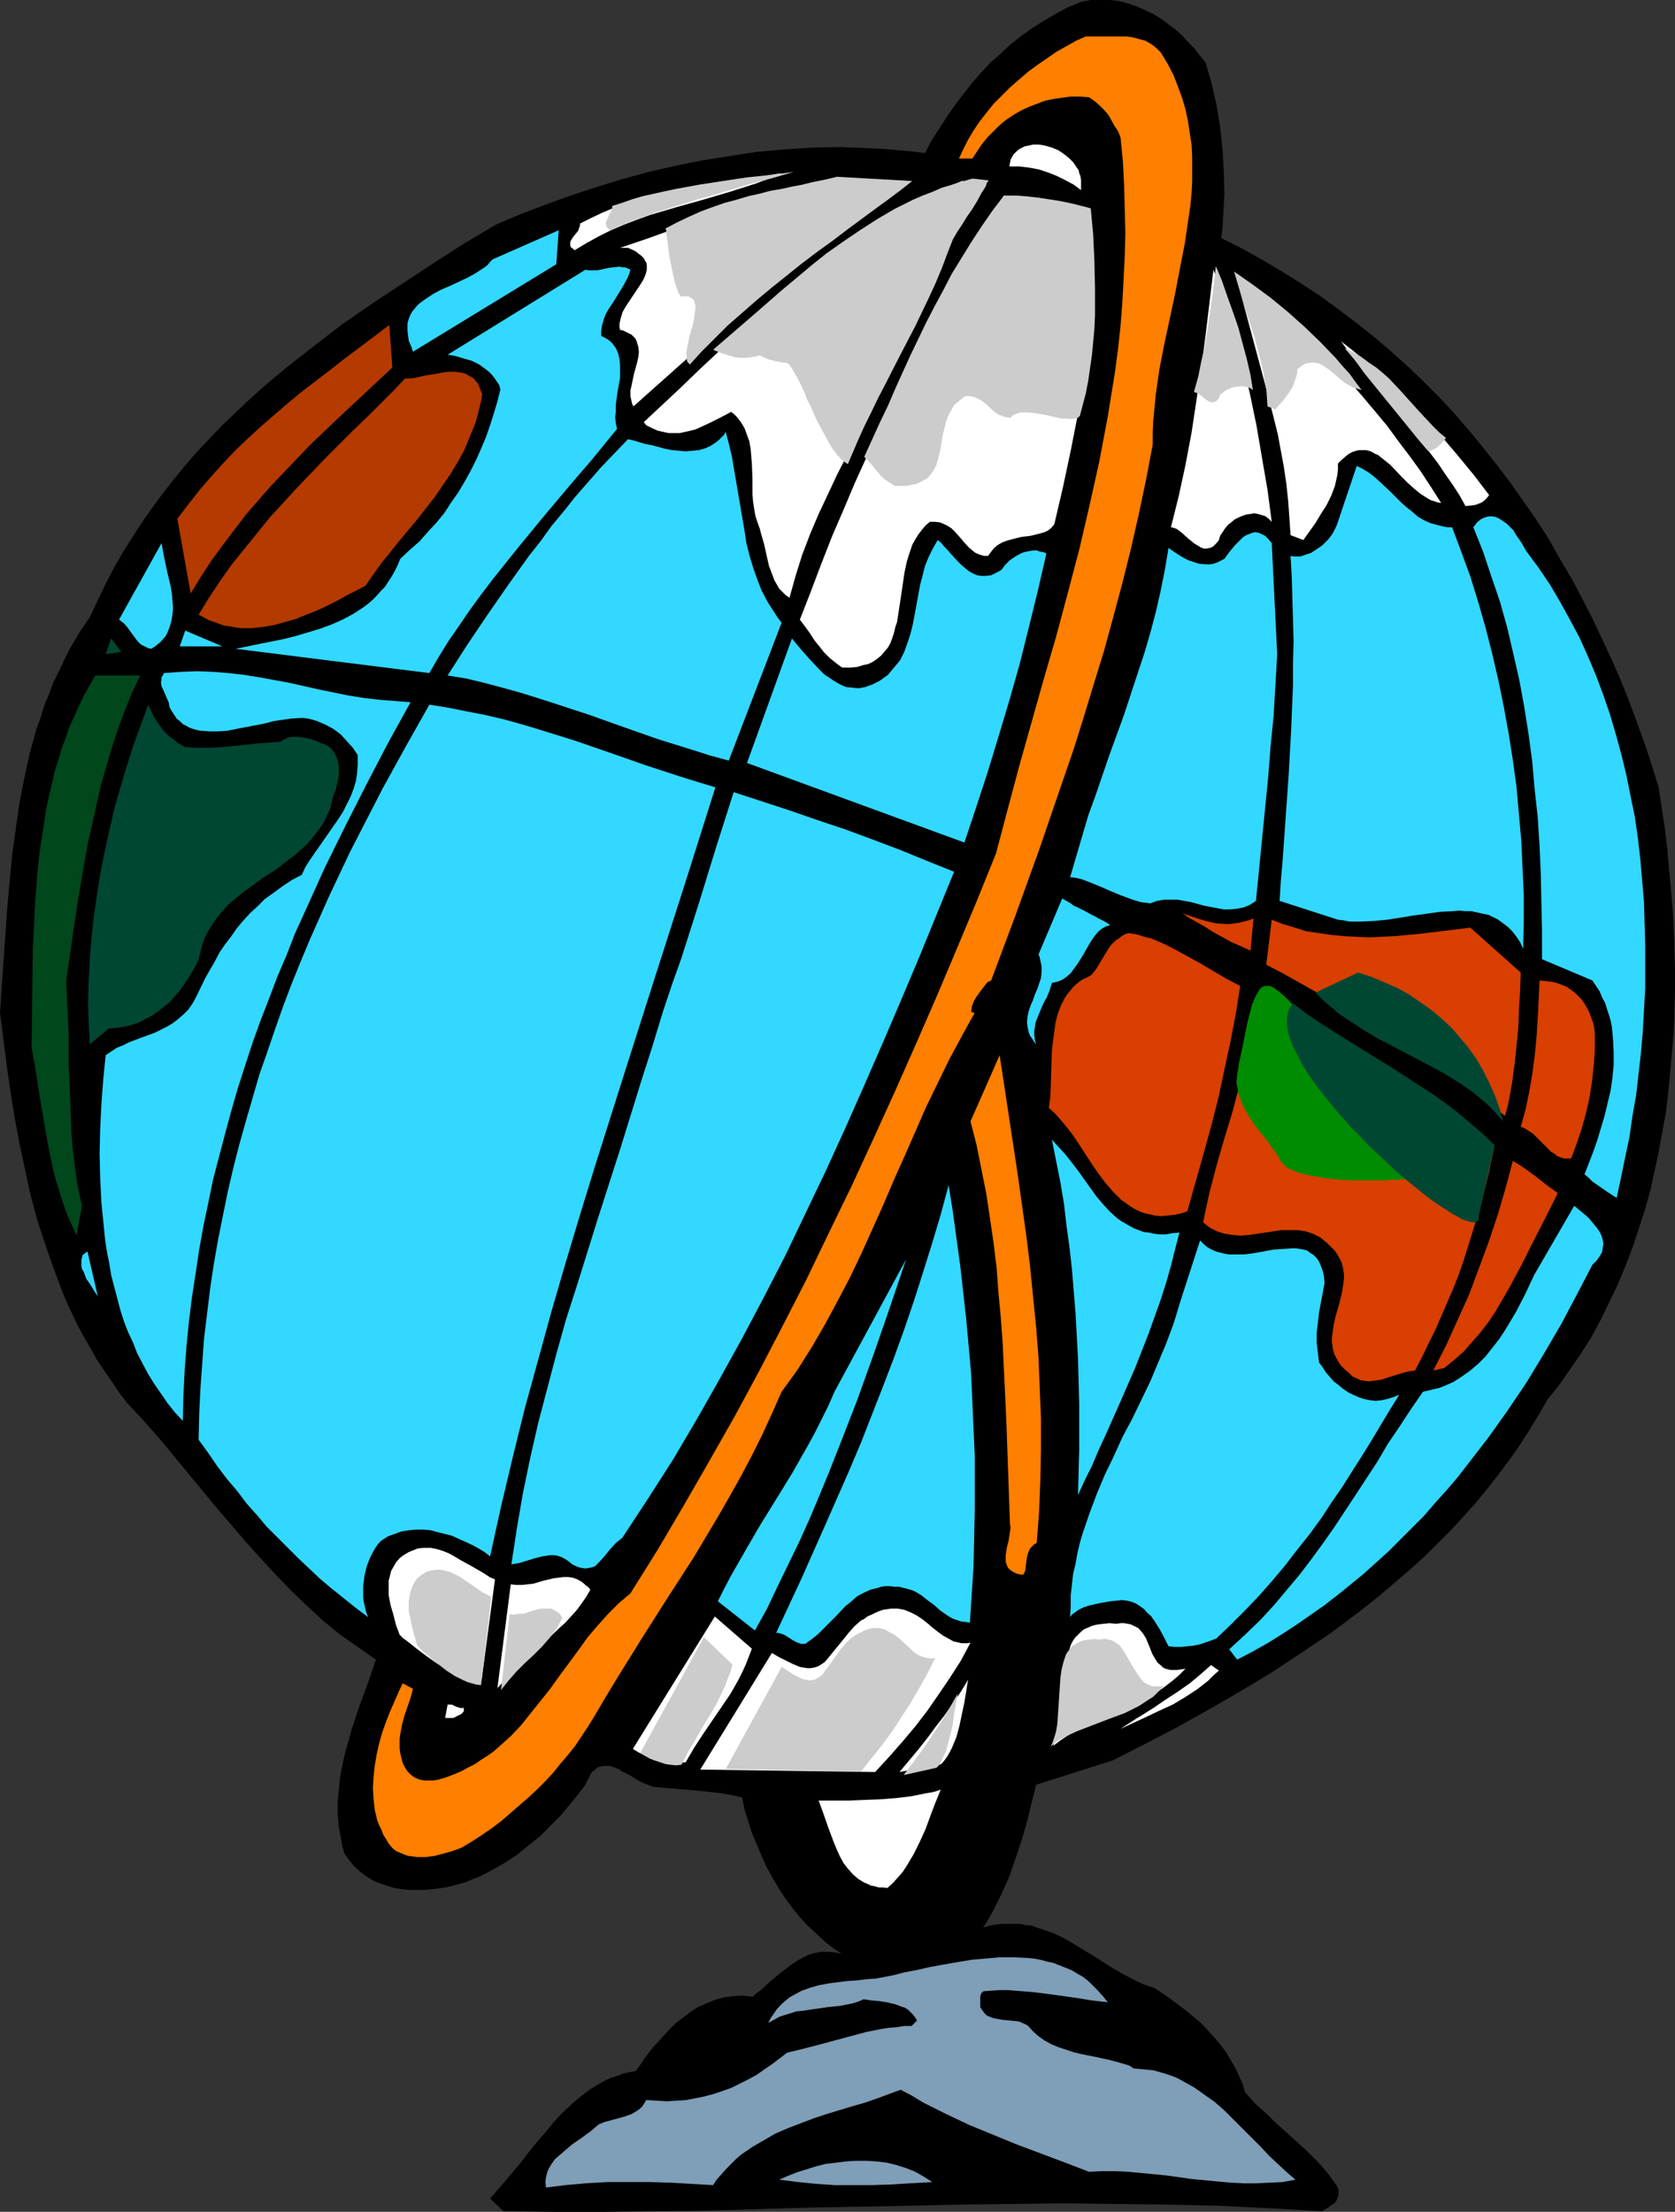
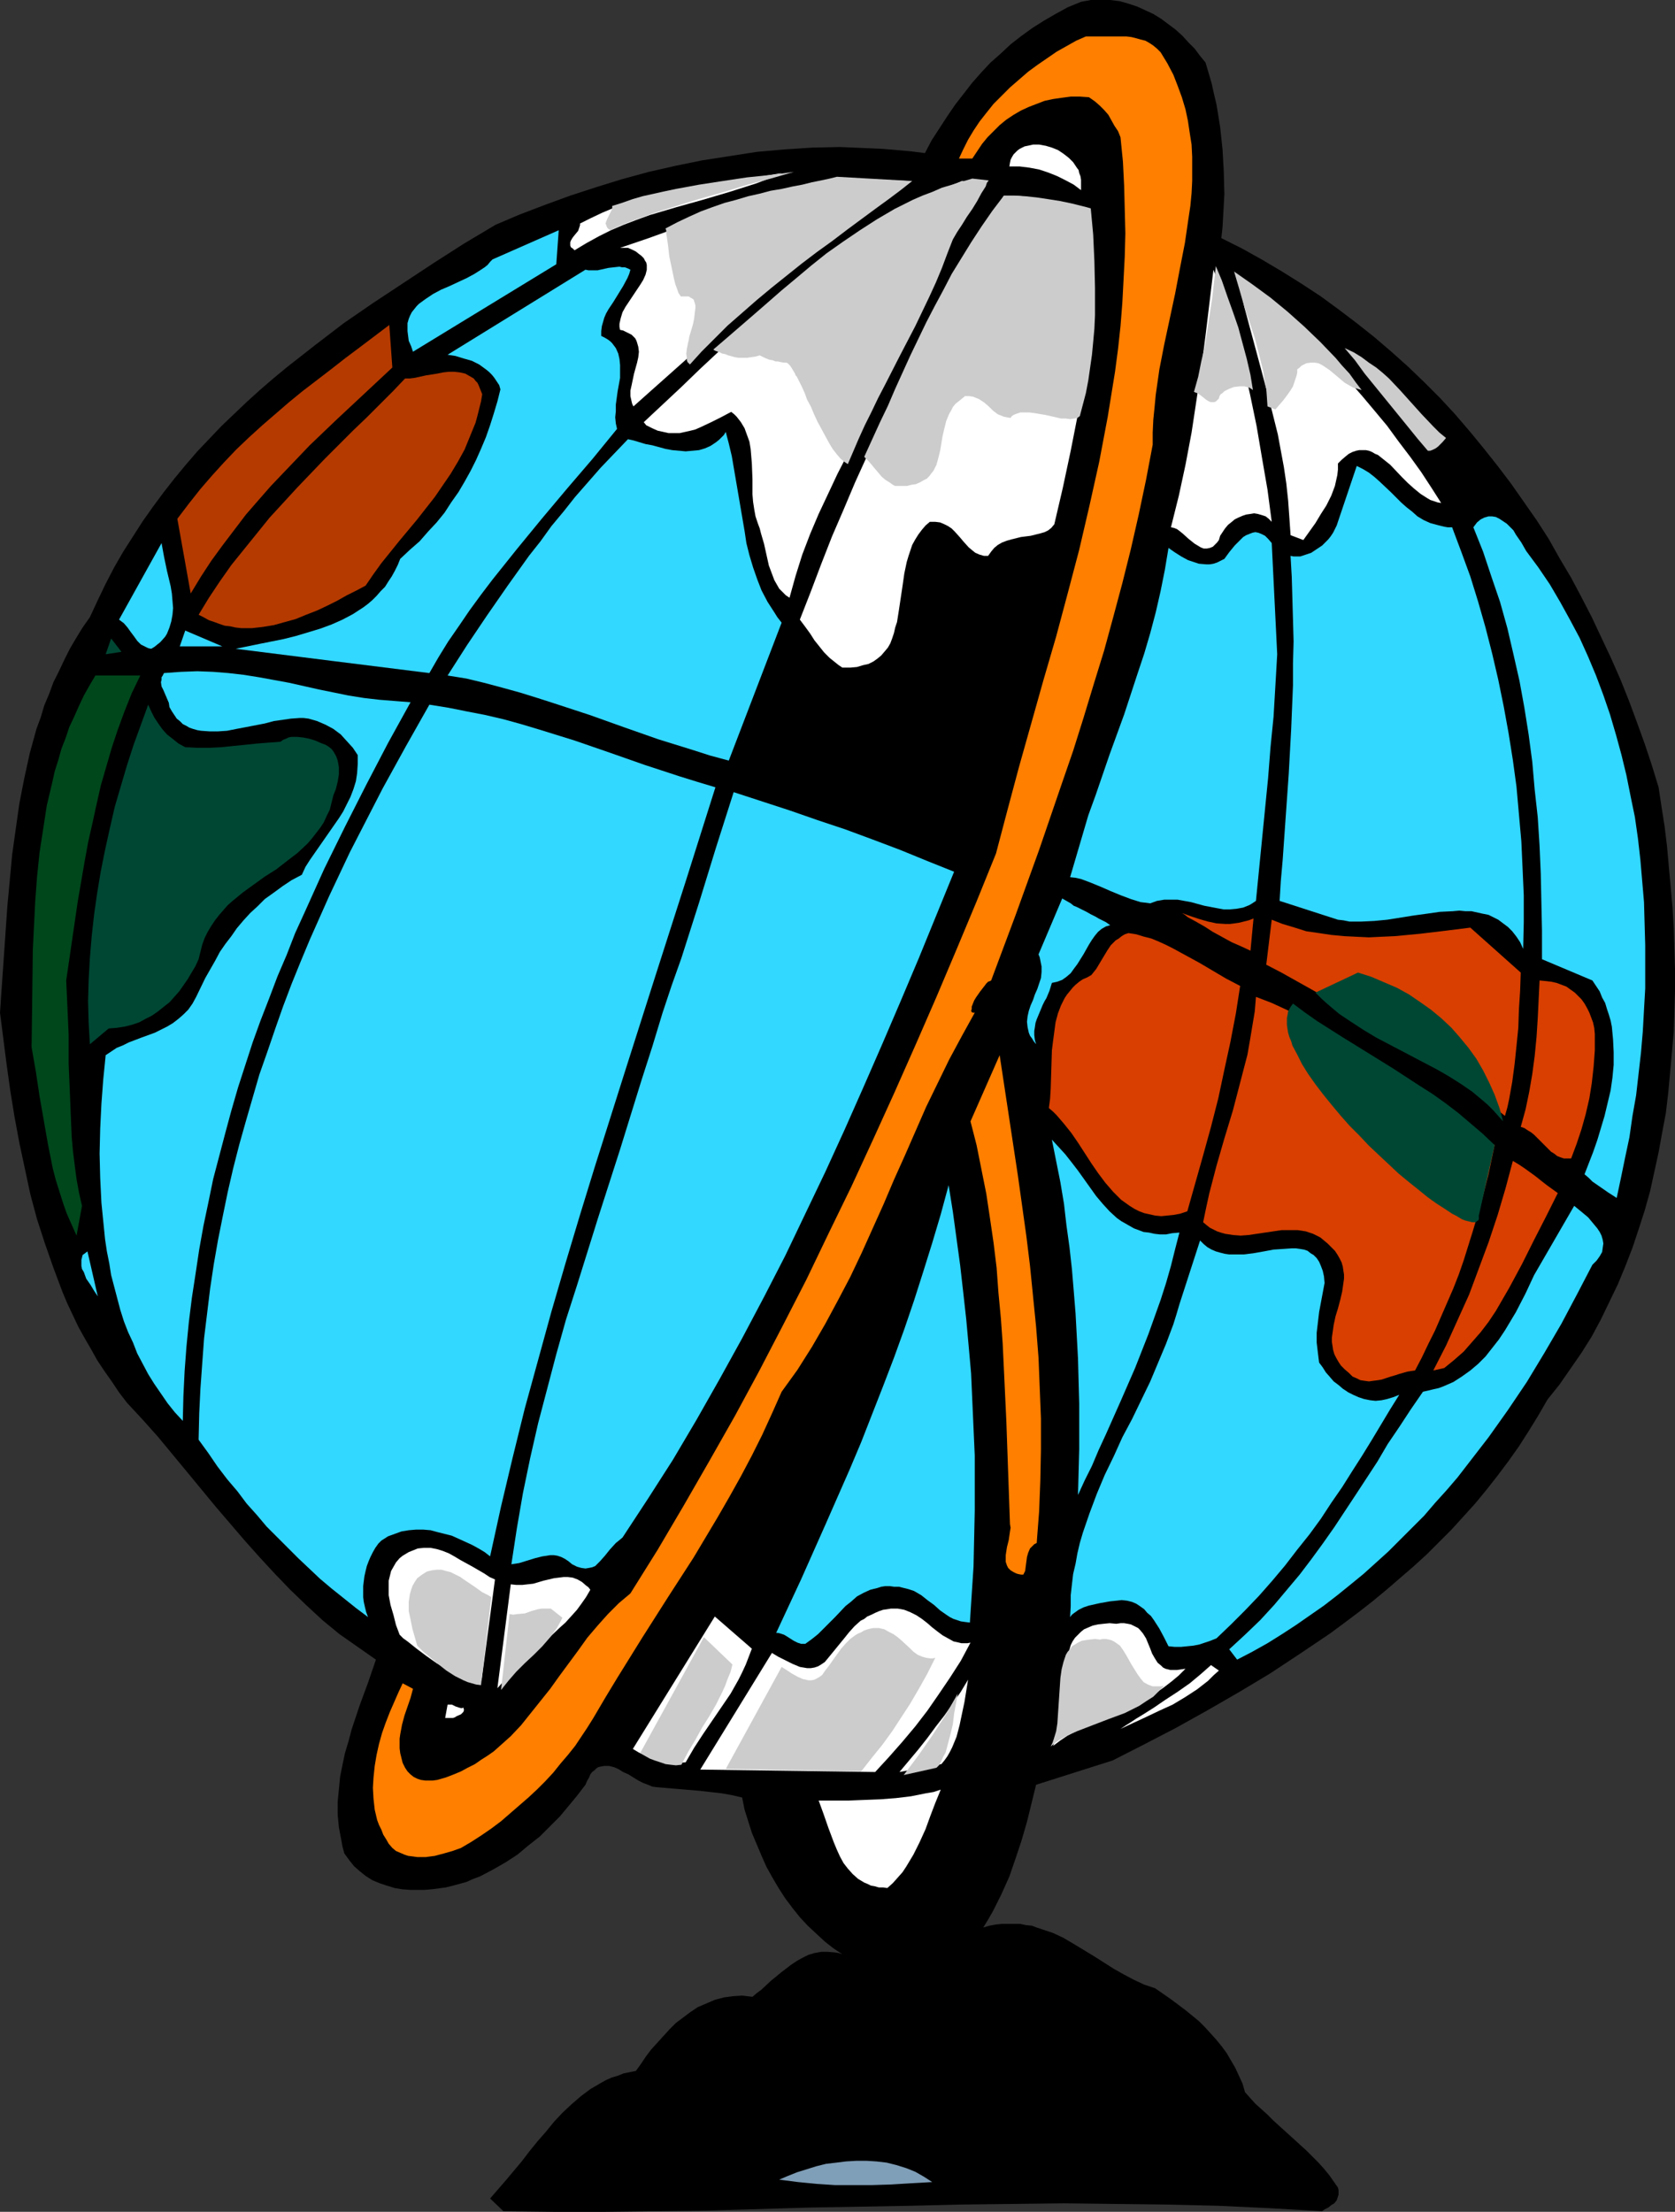
<svg xmlns="http://www.w3.org/2000/svg" xmlns:ns1="http://sodipodi.sourceforge.net/DTD/sodipodi-0.dtd" xmlns:ns2="http://www.inkscape.org/namespaces/inkscape" version="1.0" width="117.904mm" height="155.668mm" id="svg68" ns1:docname="Globe 22.wmf">
  <rect width="100%" height="100%" fill="#333333" stroke="none" />
  <ns1:namedview id="namedview68" pagecolor="#ffffff" bordercolor="#000000" borderopacity="0.25" ns2:showpageshadow="2" ns2:pageopacity="0.0" ns2:pagecheckerboard="0" ns2:deskcolor="#d1d1d1" ns2:document-units="mm" />
  <defs id="defs1">
    <pattern id="WMFhbasepattern" patternUnits="userSpaceOnUse" width="6" height="6" x="0" y="0" />
  </defs>
  <path style="fill:#000000;fill-opacity:1;fill-rule:evenodd;stroke:none" d="m 320.724,16.644 0.808,2.747 0.808,2.747 0.646,2.909 0.646,2.747 0.485,2.909 0.485,3.07 0.646,5.979 0.323,5.817 0.162,5.979 -0.162,3.07 -0.162,2.909 -0.162,2.909 -0.323,2.909 5.494,2.747 5.494,3.07 5.17,3.07 5.17,3.232 5.17,3.393 4.847,3.555 4.686,3.555 4.686,3.717 4.524,3.878 4.524,4.04 4.201,4.04 4.201,4.201 4.039,4.363 3.878,4.525 3.716,4.525 3.716,4.686 3.555,4.686 3.393,4.848 3.393,4.848 3.231,5.009 2.908,5.171 3.07,5.171 2.747,5.171 2.747,5.333 2.585,5.494 2.585,5.494 2.424,5.494 2.262,5.656 2.1,5.656 2.1,5.817 1.939,5.817 1.777,5.817 0.808,5.333 0.808,5.171 0.646,5.333 0.485,5.494 0.485,5.332 0.485,5.494 0.323,5.494 0.162,5.494 0.162,5.333 v 5.494 l -0.162,5.494 -0.162,5.494 -0.485,5.494 -0.485,5.332 -0.485,5.333 -0.646,5.494 -0.969,5.171 -0.969,5.333 -1.131,5.171 -1.131,5.171 -1.454,5.171 -1.616,5.009 -1.616,4.848 -1.939,5.009 -1.939,4.686 -2.262,4.686 -2.262,4.686 -2.424,4.525 -2.747,4.363 -2.908,4.201 -2.908,4.201 -3.231,4.04 -2.424,4.201 -2.585,4.201 -2.585,4.04 -2.747,3.878 -2.908,3.878 -2.908,3.717 -3.07,3.717 -3.07,3.393 -3.231,3.555 -3.393,3.393 -3.231,3.232 -3.555,3.232 -3.555,3.07 -3.555,3.07 -3.716,3.07 -3.716,2.909 -3.878,2.909 -3.716,2.747 -7.917,5.332 -8.079,5.333 -8.079,4.848 -8.402,4.848 -8.402,4.686 -8.402,4.363 -8.563,4.363 -20.358,6.464 -2.424,9.857 -1.454,5.009 -1.616,4.848 -1.616,4.686 -2.1,4.686 -1.131,2.262 -1.131,2.262 -1.293,2.262 -1.293,2.101 1.616,-0.485 1.777,-0.323 1.616,-0.162 h 1.616 1.616 1.616 l 1.454,0.323 1.616,0.162 1.293,0.485 1.454,0.485 2.908,0.97 2.747,1.293 2.747,1.616 5.332,3.232 5.332,3.393 2.585,1.454 2.747,1.454 2.747,1.293 2.908,0.97 4.201,2.909 3.878,2.909 1.777,1.454 1.777,1.454 1.616,1.616 1.616,1.778 1.454,1.616 1.454,1.778 1.293,1.778 1.131,1.939 1.131,1.939 0.969,2.101 0.969,2.101 0.646,2.262 1.293,1.454 1.454,1.616 1.616,1.454 1.616,1.454 1.616,1.616 1.777,1.616 3.393,3.07 3.555,3.232 3.231,3.232 1.454,1.616 1.454,1.778 1.131,1.616 1.131,1.616 0.162,0.646 v 0.808 0.485 l -0.162,0.485 -0.323,0.97 -0.646,0.808 -0.808,0.485 -0.808,0.646 -0.969,0.485 -0.646,0.485 -13.895,-0.808 -13.734,-0.646 -13.734,-0.323 -13.734,-0.162 -13.572,-0.162 -13.572,0.162 -13.734,0.162 -13.572,0.323 -27.144,0.485 -26.983,0.808 -13.572,0.162 -13.572,0.162 H 147.517 l -13.572,-0.162 -3.555,-3.393 2.1,-2.424 2.1,-2.424 4.201,-5.009 2.1,-2.747 2.1,-2.585 2.262,-2.585 2.1,-2.585 2.262,-2.424 2.424,-2.262 2.424,-2.101 2.585,-1.939 2.747,-1.616 1.454,-0.808 1.454,-0.646 1.616,-0.485 1.616,-0.646 1.616,-0.323 1.616,-0.323 1.293,-1.778 1.293,-1.939 1.454,-1.939 1.616,-1.778 1.616,-1.778 1.616,-1.778 1.777,-1.778 1.939,-1.454 1.939,-1.454 1.939,-1.293 2.262,-0.97 2.262,-0.97 2.424,-0.646 2.424,-0.323 2.424,-0.162 2.747,0.323 1.131,-0.97 1.293,-0.97 2.424,-2.262 2.747,-2.262 2.747,-2.101 1.454,-0.97 1.454,-0.808 1.616,-0.808 1.616,-0.485 1.777,-0.323 h 1.777 l 1.939,0.162 0.969,0.162 0.969,0.323 -2.424,-1.616 -2.262,-1.778 -2.262,-2.101 -2.262,-2.101 -2.1,-2.262 -1.939,-2.424 -1.939,-2.585 -1.777,-2.747 -1.616,-2.747 -1.616,-2.909 -1.293,-2.909 -1.293,-3.07 -1.293,-3.07 -0.969,-3.07 -0.969,-3.07 -0.646,-3.232 -2.747,-0.646 -2.747,-0.485 -2.908,-0.323 -2.747,-0.323 -5.817,-0.485 -5.655,-0.485 -1.293,-0.162 -1.131,-0.485 -1.293,-0.485 -1.293,-0.646 -1.293,-0.808 -1.293,-0.808 -1.454,-0.646 -1.293,-0.808 -1.131,-0.485 -1.293,-0.323 h -1.293 l -0.969,0.162 -0.646,0.162 -0.485,0.323 -0.485,0.485 -0.646,0.485 -0.485,0.646 -0.323,0.808 -0.485,0.808 -0.485,1.131 -2.1,2.747 -2.262,2.747 -2.424,2.909 -2.747,2.747 -2.585,2.585 -3.07,2.424 -2.908,2.424 -3.231,2.101 -3.393,1.939 -3.393,1.778 -1.777,0.646 -1.777,0.808 -1.777,0.485 -1.777,0.485 -1.939,0.485 -3.716,0.485 -1.939,0.162 h -1.939 -1.939 l -2.1,-0.162 -1.939,-0.323 -2.1,-0.646 -1.939,-0.646 -1.939,-0.808 -1.777,-1.131 -1.616,-1.293 -1.454,-1.293 -1.293,-1.616 -1.293,-1.778 -0.485,-1.778 -0.323,-1.778 -0.646,-3.393 -0.323,-3.393 v -3.393 l 0.323,-3.232 0.323,-3.393 0.646,-3.232 0.646,-3.07 0.969,-3.232 0.808,-3.07 2.1,-6.302 2.262,-6.14 2.1,-6.14 -4.847,-3.393 -4.847,-3.393 -4.524,-3.717 -4.362,-4.04 -4.201,-4.04 -4.039,-4.201 -4.039,-4.363 -4.039,-4.525 -7.756,-9.049 -7.594,-9.211 -7.756,-9.372 -4.039,-4.525 -4.201,-4.525 -2.1,-2.747 -1.939,-2.909 -1.939,-2.747 -1.939,-2.909 -1.616,-2.909 -1.777,-3.07 -1.616,-2.909 -1.454,-3.07 -1.454,-3.07 -1.293,-3.07 -2.424,-6.464 -2.262,-6.464 -2.1,-6.464 -1.777,-6.625 L 6.625,310.901 5.17,304.114 3.878,297.166 2.747,290.218 1.777,283.269 0,269.372 l 0.485,-7.11 0.485,-6.948 0.969,-14.058 0.646,-6.948 0.646,-6.948 0.969,-6.948 0.969,-6.787 1.293,-6.625 1.454,-6.625 1.777,-6.464 1.131,-3.07 0.969,-3.232 1.293,-3.07 1.131,-3.07 1.454,-2.909 1.454,-3.07 1.454,-2.909 1.616,-2.747 1.777,-2.909 1.939,-2.747 2.1,-4.525 2.1,-4.363 2.262,-4.363 2.424,-4.201 2.585,-4.04 2.585,-4.04 2.747,-3.878 2.747,-3.717 2.908,-3.717 3.07,-3.717 3.07,-3.555 3.231,-3.393 3.231,-3.393 3.393,-3.232 3.393,-3.232 3.393,-3.07 3.555,-3.07 3.716,-3.07 7.432,-5.817 7.594,-5.817 7.756,-5.333 8.079,-5.333 8.079,-5.333 8.079,-5.171 8.402,-5.009 6.463,-2.747 6.786,-2.585 6.625,-2.424 6.948,-2.262 6.786,-2.101 7.109,-1.939 7.109,-1.616 7.109,-1.454 7.271,-1.131 7.271,-1.131 7.271,-0.646 7.432,-0.485 7.432,-0.162 7.594,0.323 3.716,0.162 3.716,0.323 3.716,0.323 3.878,0.485 1.777,-3.393 2.1,-3.232 2.1,-3.232 2.1,-3.07 2.262,-2.909 2.262,-2.909 2.424,-2.747 2.424,-2.585 2.747,-2.424 2.585,-2.424 2.908,-2.262 2.908,-2.101 3.07,-1.939 3.07,-1.778 3.231,-1.778 3.555,-1.454 L 290.187,0 h 2.747 2.424 l 2.585,0.323 2.262,0.646 2.424,0.808 2.1,0.97 2.1,0.97 2.1,1.293 1.939,1.454 1.939,1.454 1.777,1.616 1.616,1.778 1.616,1.616 1.454,1.939 z" id="path1" />
  <path style="fill:#ff7f00;fill-opacity:1;fill-rule:evenodd;stroke:none" d="m 308.768,13.897 1.777,2.909 1.616,3.07 1.131,2.909 1.131,3.07 0.969,3.232 0.646,3.07 0.485,3.232 0.485,3.07 0.162,3.232 v 3.232 3.232 l -0.162,3.232 -0.323,3.393 -0.485,3.232 -0.969,6.625 -1.293,6.625 -1.293,6.787 -1.454,6.787 -1.454,6.787 -1.293,6.625 -0.969,6.787 -0.323,3.393 -0.323,3.232 -0.162,3.393 v 3.232 l -1.777,9.372 -1.939,9.211 -2.1,9.211 -2.262,9.049 -2.424,9.049 -2.424,8.888 -2.747,8.888 -2.747,9.049 -2.747,8.726 -3.07,8.888 -5.978,17.452 -6.301,17.452 -6.463,17.29 -0.323,0.162 -0.485,0.162 -0.485,0.485 -0.485,0.646 -1.131,1.454 -1.131,1.616 -0.485,0.808 -0.323,0.808 -0.323,0.808 v 0.646 l -0.162,0.485 0.162,0.323 0.323,0.162 h 0.485 l -3.393,6.14 -3.393,6.302 -3.07,6.302 -3.07,6.302 -5.655,12.927 -2.908,6.464 -2.747,6.464 -2.908,6.464 -2.908,6.464 -3.07,6.464 -3.231,6.14 -3.393,6.302 -3.555,6.14 -3.878,6.14 -2.1,2.909 -2.1,2.909 -2.585,5.817 -2.585,5.656 -2.747,5.494 -2.908,5.494 -3.07,5.494 -3.07,5.332 -6.463,10.827 -6.786,10.503 -6.786,10.665 -6.625,10.665 -3.231,5.332 -3.231,5.494 -1.616,2.585 -1.616,2.424 -1.616,2.424 -1.939,2.424 -1.939,2.262 -1.939,2.424 -2.1,2.262 -2.262,2.262 -2.262,2.101 -2.424,2.101 -2.424,2.101 -2.424,2.101 -2.585,1.939 -2.585,1.778 -2.747,1.778 -2.747,1.616 -2.262,0.808 -2.262,0.646 -2.424,0.646 -2.424,0.323 h -1.131 -1.131 l -1.131,-0.162 -1.293,-0.162 -0.969,-0.323 -1.131,-0.485 -1.131,-0.485 -0.969,-0.808 -0.969,-1.131 -0.646,-1.131 -0.808,-1.293 -0.485,-1.293 -0.646,-1.293 -0.485,-1.293 -0.646,-2.747 -0.323,-2.909 -0.162,-2.909 0.162,-2.747 0.323,-3.07 0.485,-2.909 0.646,-2.909 0.808,-2.909 0.969,-2.747 1.131,-2.909 1.131,-2.585 1.131,-2.585 1.131,-2.424 2.747,1.454 -0.646,2.424 -1.616,4.686 -0.646,2.424 -0.485,2.585 -0.162,1.131 v 1.293 1.293 l 0.162,1.293 0.323,1.293 0.323,1.293 0.646,1.293 0.646,0.97 0.808,0.808 0.808,0.646 0.969,0.485 0.969,0.323 1.131,0.162 h 1.131 0.969 l 1.131,-0.162 2.262,-0.646 2.1,-0.808 1.939,-0.808 1.777,-0.97 1.939,-0.97 1.616,-1.131 1.777,-1.131 1.616,-1.131 1.454,-1.293 3.07,-2.747 2.747,-2.909 2.585,-3.232 2.585,-3.232 2.585,-3.232 2.424,-3.393 5.009,-6.787 2.424,-3.393 2.747,-3.232 2.747,-3.07 2.908,-2.909 3.07,-2.585 7.271,-11.635 6.948,-11.796 6.786,-11.796 6.786,-11.958 6.463,-11.958 6.301,-12.119 6.301,-12.281 5.978,-12.443 5.978,-12.281 5.817,-12.604 5.655,-12.443 5.655,-12.766 5.494,-12.604 5.332,-12.604 5.332,-12.766 5.17,-12.766 3.07,-11.635 3.07,-11.473 6.463,-22.946 3.393,-11.635 3.07,-11.473 3.07,-11.635 2.747,-11.796 2.585,-11.635 1.131,-5.979 1.131,-5.979 0.969,-5.979 0.969,-5.979 0.808,-6.14 0.646,-5.979 0.485,-6.14 0.323,-6.14 0.323,-6.302 0.162,-6.14 -0.162,-6.302 -0.162,-6.302 -0.323,-6.464 -0.646,-6.464 -0.646,-1.616 -0.969,-1.454 -0.808,-1.454 -0.808,-1.454 -1.131,-1.293 -1.131,-1.131 -1.293,-1.131 -1.616,-1.131 -2.424,-0.162 h -2.424 l -2.424,0.323 -2.262,0.323 -2.262,0.485 -2.1,0.808 -2.1,0.808 -2.1,0.97 -1.939,1.131 -1.939,1.293 -1.777,1.454 -1.616,1.616 -1.616,1.616 -1.454,1.778 -1.293,1.939 -1.293,1.939 h -3.555 l 1.131,-2.424 1.293,-2.585 1.454,-2.424 1.616,-2.424 1.777,-2.262 1.939,-2.424 2.262,-2.262 2.1,-2.101 2.424,-2.101 2.424,-2.101 2.424,-1.778 2.585,-1.778 2.585,-1.778 2.585,-1.454 2.585,-1.454 2.585,-1.131 h 2.747 2.747 2.747 2.585 l 1.293,0.162 1.293,0.323 1.131,0.323 1.293,0.323 1.131,0.646 0.969,0.646 0.969,0.808 z" id="path2" />
  <path style="fill:#ffffff;fill-opacity:1;fill-rule:evenodd;stroke:none" d="m 287.601,47.831 v 2.747 l -1.939,-1.454 -2.1,-1.131 -2.262,-1.131 -2.424,-0.97 -2.424,-0.808 -2.585,-0.485 -2.585,-0.323 h -2.747 l 0.162,-0.97 0.162,-0.808 0.323,-0.646 0.485,-0.808 0.485,-0.485 0.485,-0.485 0.646,-0.485 0.646,-0.323 0.646,-0.323 0.808,-0.162 1.454,-0.323 h 1.616 l 1.777,0.323 1.616,0.485 1.616,0.646 1.454,0.97 1.454,1.131 1.131,1.131 0.969,1.454 0.485,0.646 0.162,0.808 0.323,0.808 z" id="path3" />
  <path style="fill:#ffffff;fill-opacity:1;fill-rule:evenodd;stroke:none" d="m 207.946,46.053 -3.393,1.454 -3.393,1.293 -3.555,1.131 -3.555,1.131 -7.109,2.101 -6.948,1.939 -7.109,2.101 -3.555,1.293 -3.393,1.293 -3.393,1.454 -3.231,1.616 -3.231,1.778 -3.231,1.939 -0.485,-0.485 -0.485,-0.323 -0.162,-0.485 v -0.485 -0.323 l 0.162,-0.485 0.485,-0.808 0.646,-0.808 0.808,-0.97 0.323,-0.97 0.162,-0.485 v -0.485 l 2.908,-1.454 3.07,-1.454 3.07,-1.293 3.231,-1.131 3.231,-0.97 3.393,-0.97 3.393,-0.808 3.393,-0.808 6.948,-1.293 6.948,-1.131 7.109,-0.97 z" id="path4" />
  <path style="fill:#ffffff;fill-opacity:1;fill-rule:evenodd;stroke:none" d="m 241.876,48.154 -5.009,3.717 -5.009,3.555 -4.847,3.717 -4.686,3.555 -9.21,7.272 -9.048,7.433 -8.887,7.272 -8.887,7.595 -8.887,7.918 -4.362,3.878 -4.524,4.04 -0.323,-0.646 -0.162,-0.646 -0.323,-1.454 v -1.454 l 0.323,-1.454 0.646,-3.07 0.808,-2.909 0.323,-1.454 0.162,-1.454 -0.162,-1.293 -0.323,-1.131 -0.162,-0.485 -0.323,-0.646 -0.485,-0.485 -0.485,-0.485 -0.646,-0.323 -0.646,-0.323 -0.969,-0.485 -0.808,-0.162 -0.162,-0.808 v -0.808 l 0.323,-1.454 0.485,-1.616 0.808,-1.454 1.939,-2.909 1.939,-2.909 0.808,-1.293 0.646,-1.454 0.323,-1.293 v -0.646 -0.646 l -0.162,-0.646 -0.323,-0.485 -0.323,-0.646 -0.646,-0.646 -0.646,-0.485 -0.808,-0.646 -0.969,-0.485 -1.131,-0.485 h -2.1 l 7.594,-2.585 7.594,-2.747 7.594,-2.747 7.594,-2.747 7.756,-2.424 3.716,-1.131 4.039,-1.131 3.878,-0.808 4.039,-0.97 4.039,-0.646 4.201,-0.485 z" id="path5" />
  <path style="fill:#ffffff;fill-opacity:1;fill-rule:evenodd;stroke:none" d="m 260.78,48.962 -0.485,1.293 -0.485,1.454 -1.293,2.909 -1.616,2.909 -1.616,2.909 -1.777,3.07 -1.777,3.07 -1.616,3.232 -1.293,3.07 -2.1,5.494 -2.424,5.494 -2.424,5.333 -2.585,5.333 -5.332,10.503 -2.908,5.171 -2.747,5.171 -5.494,10.665 -2.424,5.171 -2.585,5.494 -2.262,5.332 -2.1,5.494 -1.777,5.656 -1.616,5.817 -0.969,-0.646 -0.969,-0.97 -0.808,-0.808 -0.646,-1.131 -0.646,-1.131 -0.485,-1.293 -0.969,-2.585 -0.646,-2.909 -0.646,-2.909 -0.808,-2.747 -0.323,-1.293 -0.485,-1.293 -0.646,-1.939 -0.323,-1.778 -0.323,-2.101 -0.162,-1.939 v -4.04 l -0.162,-4.201 -0.162,-1.939 -0.162,-1.939 -0.323,-1.939 -0.646,-1.778 -0.646,-1.778 -0.969,-1.616 -1.131,-1.454 -0.646,-0.646 -0.808,-0.646 -2.747,1.454 -2.585,1.293 -2.747,1.293 -1.454,0.646 -1.293,0.323 -1.454,0.323 -1.454,0.323 h -1.454 -1.454 l -1.454,-0.323 -1.454,-0.323 -1.454,-0.646 -1.616,-0.808 -0.646,-0.808 10.018,-9.372 4.847,-4.686 4.847,-4.525 5.009,-4.686 4.847,-4.525 5.009,-4.363 5.009,-4.201 5.17,-4.201 5.17,-4.04 5.332,-3.717 5.494,-3.717 5.655,-3.393 5.978,-3.232 2.908,-1.454 3.07,-1.454 3.07,-1.293 3.231,-1.293 z" id="path6" />
  <path style="fill:#ffffff;fill-opacity:1;fill-rule:evenodd;stroke:none" d="m 289.702,57.688 0.323,5.494 0.162,5.333 v 5.333 5.333 l -0.323,5.171 -0.323,5.333 -0.646,5.171 -0.646,5.009 -0.646,5.009 -0.808,5.171 -1.939,9.857 -2.1,9.857 -2.262,9.695 -0.808,0.97 -0.808,0.646 -0.969,0.485 -1.131,0.323 -1.293,0.323 -1.293,0.323 -1.293,0.162 -1.293,0.162 -2.585,0.646 -1.131,0.323 -1.293,0.485 -1.131,0.646 -0.969,0.808 -0.808,0.97 -0.808,1.131 h -1.131 l -1.131,-0.323 -1.131,-0.485 -0.808,-0.646 -0.969,-0.808 -1.454,-1.616 -0.808,-0.97 -1.454,-1.616 -0.808,-0.808 -0.969,-0.646 -0.969,-0.485 -1.131,-0.485 -1.293,-0.162 h -1.454 l -1.131,0.97 -0.969,1.131 -0.969,1.293 -0.808,1.293 -0.808,1.454 -0.485,1.454 -0.485,1.454 -0.485,1.616 -0.646,3.07 -0.485,3.393 -0.485,3.232 -0.485,3.232 -0.485,3.07 -0.485,1.454 -0.323,1.454 -0.485,1.454 -0.485,1.293 -0.646,1.131 -0.808,0.97 -0.969,1.131 -0.969,0.808 -1.131,0.808 -1.293,0.646 -1.454,0.323 -1.616,0.485 -1.777,0.162 h -2.1 l -0.969,-0.646 -0.808,-0.646 -1.616,-1.293 -1.454,-1.454 -1.293,-1.616 -1.293,-1.616 -1.131,-1.778 -1.293,-1.778 -1.454,-1.939 2.908,-7.433 2.747,-7.272 2.908,-7.433 3.07,-7.11 3.07,-7.272 3.231,-7.11 3.231,-7.272 3.393,-6.948 3.393,-7.11 3.555,-6.948 3.555,-6.948 3.716,-6.948 3.716,-6.787 3.878,-6.787 4.039,-6.787 3.878,-6.625 h 3.07 l 3.07,0.323 2.908,0.485 2.747,0.646 2.747,0.97 2.747,0.97 2.585,0.97 z" id="path7" />
  <path style="fill:#32d8ff;fill-opacity:1;fill-rule:evenodd;stroke:none" d="m 109.87,93.561 -0.485,-1.454 -0.646,-1.454 -0.162,-1.293 -0.162,-1.293 v -1.131 -0.97 l 0.323,-1.131 0.323,-0.808 0.485,-0.97 0.646,-0.808 0.646,-0.808 0.646,-0.646 1.777,-1.293 1.939,-1.293 2.1,-1.131 2.262,-0.97 4.524,-2.101 2.1,-1.131 1.777,-1.131 0.969,-0.646 0.808,-0.646 0.646,-0.808 0.646,-0.646 17.612,-7.756 -0.646,9.049 z" id="path8" />
  <path style="fill:#32d8ff;fill-opacity:1;fill-rule:evenodd;stroke:none" d="m 167.714,71.746 -0.323,1.131 -0.485,1.131 -1.131,2.101 -1.293,2.101 -1.293,2.101 -1.293,1.939 -0.646,1.131 -0.485,1.131 -0.323,1.131 -0.323,1.131 -0.162,1.293 v 1.293 l 0.969,0.485 0.808,0.485 0.646,0.485 0.485,0.485 0.485,0.646 0.485,0.646 0.646,1.454 0.323,1.454 0.162,1.616 v 1.616 1.778 l -0.646,3.555 -0.485,3.555 v 1.778 l -0.162,1.616 0.162,1.616 0.323,1.454 -6.463,7.918 -6.786,7.918 -6.786,8.08 -6.625,8.08 -6.463,8.08 -3.07,4.04 -3.07,4.201 -2.747,4.04 -2.908,4.201 -2.585,4.201 -2.424,4.201 -25.852,-3.232 -25.69,-3.232 6.301,-1.293 6.463,-1.293 3.231,-0.808 3.231,-0.97 3.231,-0.97 3.07,-1.131 2.908,-1.293 2.747,-1.454 2.747,-1.778 1.293,-0.97 1.131,-0.97 1.131,-1.131 1.131,-1.293 1.131,-1.131 0.808,-1.293 0.969,-1.454 0.808,-1.454 0.808,-1.616 0.646,-1.616 2.585,-2.424 2.585,-2.262 2.262,-2.585 2.262,-2.424 2.1,-2.585 1.777,-2.747 1.939,-2.747 1.616,-2.747 1.616,-2.909 1.454,-2.909 1.293,-2.909 1.293,-3.07 1.131,-3.232 0.969,-3.07 0.969,-3.232 0.808,-3.232 -0.323,-1.131 -0.646,-0.97 -0.646,-0.97 -0.646,-0.808 -0.808,-0.808 -0.808,-0.646 -1.777,-1.293 -1.939,-0.97 -2.262,-0.646 -2.1,-0.646 -2.1,-0.323 36.677,-22.623 0.808,0.162 h 0.808 1.616 l 2.908,-0.646 1.454,-0.162 1.454,-0.162 0.646,0.162 h 0.808 l 0.808,0.323 z" id="path9" />
  <path style="fill:#ffffff;fill-opacity:1;fill-rule:evenodd;stroke:none" d="m 338.336,138.807 -0.808,-0.808 -0.808,-0.646 -0.969,-0.323 -1.131,-0.323 -0.969,-0.162 -0.969,0.162 -1.131,0.162 -0.969,0.323 -1.131,0.485 -0.969,0.485 -0.969,0.808 -0.808,0.646 -0.808,0.97 -0.646,0.97 -0.646,0.97 -0.323,1.131 -0.485,0.646 -0.323,0.323 -0.808,0.808 -0.808,0.323 -0.808,0.162 h -0.808 l -0.808,-0.323 -0.808,-0.485 -0.808,-0.485 -1.616,-1.293 -1.616,-1.454 -0.808,-0.646 -0.646,-0.485 -0.808,-0.323 -0.808,-0.162 2.1,-8.403 1.777,-8.241 1.616,-8.564 1.293,-8.564 1.293,-8.564 1.131,-8.726 2.1,-17.452 1.454,3.878 1.454,4.04 2.585,8.241 1.131,4.201 1.131,4.201 1.939,8.403 1.777,8.564 1.454,8.564 1.454,8.403 z" id="path10" />
  <path style="fill:#ffffff;fill-opacity:1;fill-rule:evenodd;stroke:none" d="m 383.415,133.797 -0.969,-0.162 -0.969,-0.323 -0.969,-0.323 -0.808,-0.485 -1.777,-1.131 -1.777,-1.454 -1.616,-1.454 -1.616,-1.616 -3.07,-3.232 -1.616,-1.293 -1.616,-1.293 -0.808,-0.323 -0.808,-0.485 -0.808,-0.323 -0.808,-0.162 h -0.969 -0.808 l -0.808,0.162 -0.969,0.323 -0.969,0.485 -0.808,0.646 -1.131,0.97 -0.969,0.97 v 1.616 l -0.162,1.454 -0.323,1.454 -0.323,1.454 -0.485,1.293 -0.485,1.293 -1.293,2.585 -1.454,2.262 -1.454,2.424 -3.231,4.525 -3.393,-1.293 -0.323,-4.686 -0.323,-4.525 -0.485,-4.525 -0.646,-4.363 -0.808,-4.363 -0.808,-4.363 -2.1,-8.403 -2.262,-8.564 -2.262,-8.403 -2.262,-8.403 -0.969,-4.363 -0.969,-4.201 3.878,3.07 3.878,3.393 3.878,3.393 3.716,3.393 3.878,3.717 3.555,3.717 3.555,3.717 3.555,3.878 3.393,3.878 3.393,4.04 3.231,3.878 3.07,4.201 3.07,4.04 2.908,4.04 2.747,4.201 z" id="path11" />
  <path style="fill:#b53a00;fill-opacity:1;fill-rule:evenodd;stroke:none" d="m 104.377,97.763 -7.432,6.948 -7.271,6.787 -7.271,6.948 -6.948,7.272 -3.393,3.555 -3.393,3.878 -3.231,3.717 -3.07,4.04 -3.07,4.04 -3.07,4.201 -2.747,4.201 -2.747,4.525 -3.555,-19.876 3.07,-4.04 3.07,-3.878 3.07,-3.555 3.231,-3.555 3.231,-3.393 3.393,-3.232 3.555,-3.232 3.555,-3.07 3.555,-3.07 3.555,-2.909 7.594,-5.817 3.716,-2.909 3.878,-2.909 7.917,-5.979 z" id="path12" />
-   <path style="fill:#ffffff;fill-opacity:1;fill-rule:evenodd;stroke:none" d="m 396.179,131.697 -0.646,0.808 -0.646,0.646 -0.646,0.485 -0.808,0.323 -0.808,0.323 -0.969,0.162 -1.777,0.162 -1.616,-2.909 -1.777,-2.747 -1.939,-2.747 -1.939,-2.909 -4.201,-5.494 -4.362,-5.494 -4.362,-5.494 -4.524,-5.333 -4.362,-5.333 -4.039,-5.333 2.747,2.101 2.747,2.262 5.332,4.686 5.17,4.848 5.17,5.171 4.847,5.333 4.686,5.494 4.524,5.494 z" id="path13" />
  <path style="fill:#b53a00;fill-opacity:1;fill-rule:evenodd;stroke:none" d="m 128.29,104.873 -0.323,1.939 -0.485,1.939 -0.485,1.939 -0.485,1.778 -1.454,3.555 -1.454,3.555 -1.777,3.232 -1.939,3.232 -2.1,3.07 -2.1,3.07 -4.686,5.979 -4.847,5.817 -4.686,5.817 -2.1,2.909 -2.1,3.07 -2.424,1.293 -2.585,1.293 -2.585,1.454 -2.585,1.293 -2.747,1.293 -2.908,1.131 -2.747,1.131 -2.908,0.808 -2.908,0.808 -2.908,0.485 -2.908,0.323 h -2.908 l -1.454,-0.162 -1.454,-0.323 -1.454,-0.162 -1.454,-0.485 -1.293,-0.485 -1.454,-0.485 -1.454,-0.808 -1.293,-0.646 2.747,-4.525 2.908,-4.363 3.07,-4.363 3.393,-4.201 3.393,-4.201 3.393,-4.201 3.716,-4.04 3.555,-3.878 7.432,-7.756 3.716,-3.717 3.716,-3.717 3.716,-3.555 3.555,-3.555 3.393,-3.393 3.231,-3.393 h 1.293 l 1.293,-0.162 1.454,-0.323 1.454,-0.323 3.07,-0.485 1.616,-0.323 1.454,-0.162 h 1.454 l 1.454,0.162 1.454,0.323 1.131,0.646 1.131,0.646 0.485,0.646 0.485,0.485 0.323,0.646 0.323,0.808 0.323,0.808 z" id="path14" />
  <path style="fill:#32d8ff;fill-opacity:1;fill-rule:evenodd;stroke:none" d="m 207.946,165.631 -14.057,36.681 -4.847,-1.293 -4.524,-1.454 -9.371,-2.909 -9.21,-3.232 -9.048,-3.232 -9.371,-3.07 -4.524,-1.454 -4.686,-1.454 -4.686,-1.293 -4.847,-1.293 -4.686,-1.131 -5.009,-0.808 5.17,-8.08 5.332,-7.918 5.494,-7.918 5.655,-7.918 3.07,-3.878 2.908,-4.04 3.231,-3.878 3.07,-3.878 3.393,-3.878 3.393,-3.878 3.555,-3.717 3.716,-3.878 1.454,0.323 1.616,0.485 1.616,0.485 1.777,0.323 3.555,0.97 1.777,0.323 1.777,0.162 1.777,0.162 1.777,-0.162 1.777,-0.162 1.616,-0.485 1.454,-0.646 1.454,-0.97 0.808,-0.646 0.646,-0.646 0.646,-0.646 0.485,-0.808 0.808,3.07 0.808,3.393 1.131,6.625 1.131,6.625 1.131,6.625 0.485,3.232 0.808,3.232 0.969,3.232 1.131,3.232 1.131,2.909 1.616,3.07 1.777,2.747 0.808,1.293 z" id="path15" />
  <path style="fill:#32d8ff;fill-opacity:1;fill-rule:evenodd;stroke:none" d="m 386.323,140.261 2.424,6.464 2.424,6.625 2.1,6.787 1.939,6.787 1.777,6.948 1.616,6.948 1.454,7.11 1.293,7.11 1.131,7.11 0.969,7.11 0.646,7.272 0.646,7.272 0.323,7.11 0.323,7.272 v 7.11 l -0.162,7.11 -0.808,-1.778 -0.969,-1.454 -1.131,-1.454 -1.131,-1.131 -1.293,-0.97 -1.293,-0.97 -1.293,-0.646 -1.293,-0.646 -1.616,-0.323 -1.454,-0.323 -1.454,-0.323 h -1.616 l -1.616,-0.162 -1.777,0.162 -3.393,0.162 -3.393,0.485 -3.555,0.485 -7.109,1.131 -3.393,0.323 -3.393,0.162 h -1.616 -1.616 l -1.616,-0.323 -1.454,-0.162 -15.511,-5.009 0.323,-5.333 0.485,-5.494 0.808,-11.473 0.808,-11.473 0.646,-11.796 0.485,-11.796 v -5.817 l 0.162,-5.817 -0.162,-5.817 -0.162,-5.656 -0.162,-5.656 -0.323,-5.656 0.808,0.162 h 0.969 0.808 l 0.969,-0.323 0.969,-0.323 0.969,-0.323 0.969,-0.646 0.969,-0.646 0.969,-0.646 0.808,-0.808 0.808,-0.808 0.646,-0.808 0.646,-0.97 0.485,-0.97 0.485,-0.97 0.323,-0.97 5.009,-14.866 1.616,0.808 1.616,0.97 1.454,1.131 1.454,1.293 2.908,2.747 2.747,2.747 1.454,1.293 1.454,1.131 1.454,1.293 1.616,0.97 1.777,0.808 1.777,0.485 1.939,0.485 0.969,0.162 z" id="path16" />
  <path style="fill:#32d8ff;fill-opacity:1;fill-rule:evenodd;stroke:none" d="m 430.11,318.658 -2.262,-1.454 -2.1,-1.454 -2.1,-1.454 -0.969,-0.97 -1.131,-0.97 1.131,-2.909 1.131,-2.909 1.131,-3.232 0.969,-3.232 0.969,-3.232 0.808,-3.393 0.808,-3.393 0.485,-3.393 0.323,-3.393 v -3.393 l -0.162,-3.393 -0.323,-3.393 -0.323,-1.616 -0.485,-1.616 -0.485,-1.454 -0.485,-1.616 -0.808,-1.454 -0.646,-1.616 -0.969,-1.454 -0.969,-1.454 -13.411,-5.656 v -7.595 l -0.162,-7.595 -0.162,-7.595 -0.323,-7.433 -0.485,-7.595 -0.808,-7.272 -0.646,-7.433 -0.969,-7.272 -1.131,-7.11 -1.293,-7.11 -1.616,-7.11 -1.616,-6.948 -1.939,-6.948 -2.262,-6.625 -2.262,-6.787 -2.585,-6.464 0.485,-0.646 0.485,-0.646 0.969,-0.808 0.969,-0.485 1.131,-0.323 h 0.969 l 0.969,0.162 0.969,0.485 0.969,0.646 0.969,0.646 0.808,0.808 0.969,0.97 0.646,1.131 1.454,2.101 1.293,2.262 3.231,4.363 3.07,4.525 2.747,4.686 2.585,4.686 2.585,4.848 2.262,5.009 2.1,5.009 1.939,5.171 1.777,5.171 1.616,5.494 1.454,5.333 1.293,5.333 1.131,5.656 1.131,5.494 0.808,5.656 0.646,5.656 0.485,5.656 0.485,5.656 0.162,5.817 0.162,5.656 v 5.656 5.817 l -0.323,5.656 -0.323,5.817 -0.485,5.656 -0.646,5.656 -0.646,5.656 -0.969,5.494 -0.808,5.656 -1.131,5.333 -1.131,5.494 z" id="path17" />
  <path style="fill:#32d8ff;fill-opacity:1;fill-rule:evenodd;stroke:none" d="m 339.79,174.034 -0.485,8.403 -0.485,8.241 -0.808,8.08 -0.646,8.241 -1.616,16.321 -1.616,16.321 -0.969,0.646 -0.808,0.485 -1.616,0.646 -1.777,0.323 -1.777,0.162 h -1.616 l -1.777,-0.323 -3.393,-0.646 -1.777,-0.485 -1.777,-0.485 -1.777,-0.323 -1.777,-0.323 h -1.777 -1.777 l -1.939,0.323 -1.777,0.646 -1.293,-0.162 -1.293,-0.162 -2.585,-0.808 -2.585,-0.97 -2.747,-1.131 -2.585,-1.131 -2.747,-1.131 -2.585,-0.97 -1.454,-0.323 -1.454,-0.162 1.616,-5.494 1.616,-5.494 1.616,-5.494 1.939,-5.333 3.716,-10.827 3.878,-10.665 3.555,-10.827 1.777,-5.333 1.616,-5.494 1.454,-5.494 1.293,-5.656 1.131,-5.656 0.969,-5.817 1.616,1.131 1.777,1.131 1.777,0.97 1.939,0.646 0.969,0.323 1.939,0.162 h 0.969 l 0.969,-0.162 0.969,-0.323 0.969,-0.485 0.969,-0.485 1.293,-1.778 1.454,-1.778 1.454,-1.454 0.808,-0.808 0.808,-0.485 0.808,-0.323 0.808,-0.323 0.808,-0.162 0.808,0.162 0.808,0.323 0.969,0.485 0.808,0.808 0.969,1.131 z" id="path18" />
-   <path style="fill:#32d8ff;fill-opacity:1;fill-rule:evenodd;stroke:none" d="m 266.435,151.572 0.969,-1.293 1.293,-1.293 1.454,-0.97 1.454,-0.808 0.808,-0.323 0.808,-0.162 0.808,-0.162 0.969,-0.162 h 0.808 l 0.808,0.323 0.969,0.162 0.808,0.323 -2.262,9.857 -2.424,9.857 -2.424,9.695 -2.747,9.695 -2.908,9.695 -2.908,9.534 -3.07,9.372 -3.07,9.211 -57.843,-21.168 11.956,-33.126 2.262,2.747 2.424,2.747 2.585,2.747 1.293,1.293 1.454,0.97 1.454,0.97 1.454,0.808 1.454,0.646 1.616,0.162 1.777,0.162 0.808,-0.162 0.969,-0.162 0.808,-0.323 0.969,-0.323 0.969,-0.485 0.969,-0.485 1.131,-0.808 1.131,-0.808 0.808,-0.97 0.808,-0.97 0.808,-0.97 0.808,-0.97 1.131,-2.262 0.808,-2.262 0.808,-2.424 0.646,-2.585 0.485,-2.585 0.485,-2.585 0.969,-5.332 0.646,-2.424 0.646,-2.585 0.969,-2.424 1.131,-2.262 0.646,-1.131 0.646,-1.131 0.969,0.808 0.808,0.97 0.808,0.808 0.969,1.131 1.777,1.939 0.969,0.97 0.969,0.808 0.969,0.808 1.131,0.646 1.131,0.485 1.131,0.162 h 1.131 l 1.454,-0.162 0.646,-0.323 0.646,-0.323 0.646,-0.323 z" id="path19" />
  <path style="fill:#32d8ff;fill-opacity:1;fill-rule:evenodd;stroke:none" d="m 40.232,172.579 -0.808,-0.162 -0.646,-0.323 -0.646,-0.323 -0.646,-0.323 -0.969,-0.97 -0.808,-1.131 -0.969,-1.293 -0.808,-1.131 -0.969,-1.131 -1.293,-0.97 11.31,-20.36 0.323,1.778 0.323,1.778 0.808,3.878 0.969,4.04 0.323,1.939 0.162,1.939 0.162,1.939 -0.162,1.778 -0.323,1.778 -0.485,1.616 -0.646,1.616 -0.485,0.808 -1.293,1.454 -0.808,0.646 -0.808,0.646 z" id="path20" />
  <path style="fill:#32d8ff;fill-opacity:1;fill-rule:evenodd;stroke:none" d="m 47.826,171.933 1.454,-4.201 9.856,4.201 z" id="path21" />
  <path style="fill:#004733;fill-opacity:1;fill-rule:evenodd;stroke:none" d="m 28.114,174.034 1.454,-4.201 2.747,3.555 z" id="path22" />
  <path style="fill:#32d8ff;fill-opacity:1;fill-rule:evenodd;stroke:none" d="m 109.224,186.799 -5.978,10.827 -5.817,11.15 -5.655,11.15 -5.494,11.15 -5.17,11.473 -2.585,5.656 -2.262,5.817 -2.424,5.656 -2.262,5.979 -2.262,5.817 -2.1,5.817 -1.939,5.979 -1.939,5.979 -1.777,6.14 -1.616,5.979 -1.616,6.14 -1.616,6.14 -1.293,6.302 -1.293,6.14 -1.131,6.302 -0.969,6.464 -0.969,6.302 -0.808,6.464 -0.646,6.625 -0.485,6.464 -0.323,6.625 -0.162,6.625 -2.1,-2.262 -1.939,-2.424 -1.777,-2.585 -1.777,-2.585 -1.616,-2.585 -1.454,-2.747 -1.454,-2.747 -1.131,-2.909 -1.293,-2.747 -1.131,-2.909 -0.969,-3.07 -0.808,-3.07 -0.808,-3.07 -0.808,-3.07 -0.485,-3.07 -0.646,-3.232 -0.485,-3.232 -0.323,-3.232 -0.646,-6.464 -0.323,-6.625 -0.162,-6.464 0.162,-6.625 0.323,-6.625 0.485,-6.464 0.646,-6.464 1.454,-0.97 1.454,-0.97 1.616,-0.646 1.616,-0.808 3.393,-1.293 3.555,-1.293 1.616,-0.808 1.616,-0.808 1.616,-0.97 1.454,-1.131 1.293,-1.131 1.293,-1.293 1.131,-1.616 0.969,-1.778 2.424,-5.009 2.585,-4.525 1.293,-2.424 1.454,-2.101 1.616,-2.101 1.454,-2.101 1.777,-2.101 1.777,-1.939 1.939,-1.778 1.939,-1.939 2.262,-1.616 2.424,-1.778 2.424,-1.616 2.747,-1.454 0.969,-2.101 1.131,-1.778 2.585,-3.717 2.585,-3.717 2.585,-3.717 1.131,-1.778 0.969,-1.939 0.969,-1.939 0.808,-2.101 0.646,-2.101 0.323,-2.101 0.162,-2.424 v -2.424 l -1.293,-1.939 -1.616,-1.778 -1.616,-1.778 -1.939,-1.454 -2.1,-1.131 -1.131,-0.485 -1.131,-0.485 -1.131,-0.323 -1.131,-0.323 -1.293,-0.162 h -1.131 l -2.262,0.162 -2.262,0.323 -2.262,0.323 -2.424,0.646 -5.009,0.97 -2.585,0.485 -2.424,0.485 -2.424,0.162 h -2.262 l -2.262,-0.162 -0.969,-0.162 -1.131,-0.323 -0.969,-0.323 -0.808,-0.485 -0.969,-0.485 -0.808,-0.808 -0.808,-0.646 -0.646,-0.97 -0.646,-0.97 -0.646,-1.131 -0.162,-1.131 -0.485,-1.131 -0.969,-2.262 -0.485,-0.97 -0.162,-1.131 0.162,-0.646 v -0.646 l 0.323,-0.485 0.323,-0.646 4.524,-0.323 4.362,-0.162 4.201,0.162 4.039,0.323 4.201,0.485 4.039,0.646 7.917,1.454 7.917,1.778 7.917,1.616 4.039,0.646 4.201,0.485 4.039,0.323 z" id="path23" />
  <path style="fill:#00471c;fill-opacity:1;fill-rule:evenodd;stroke:none" d="m 37.324,179.689 -2.262,4.686 -1.939,4.848 -1.777,4.848 -1.616,4.848 -1.454,5.009 -1.454,5.009 -1.131,5.009 -1.131,5.171 -1.131,5.009 -0.969,5.333 -1.777,10.342 -3.07,21.007 0.162,3.555 0.162,3.555 0.323,7.272 v 7.756 l 0.323,7.595 0.323,7.918 0.162,3.878 0.323,3.717 0.485,3.878 0.485,3.717 0.646,3.555 0.808,3.555 -1.454,7.918 -1.293,-2.909 -1.293,-2.909 -0.969,-2.747 -0.969,-3.07 -0.969,-3.07 -0.808,-3.07 -1.293,-6.464 -1.131,-6.464 -1.131,-6.464 -0.969,-6.464 -1.131,-6.464 0.162,-12.927 0.162,-13.089 0.323,-6.464 0.323,-6.464 0.485,-6.464 0.646,-6.302 0.969,-6.302 0.969,-6.302 1.454,-6.14 0.646,-2.909 0.969,-3.07 0.808,-2.909 1.131,-2.909 0.969,-2.909 1.293,-2.747 1.293,-2.909 1.293,-2.747 1.454,-2.585 1.616,-2.747 z" id="path24" />
  <path style="fill:#004733;fill-opacity:1;fill-rule:evenodd;stroke:none" d="m 49.28,198.757 3.231,0.162 h 3.231 l 3.231,-0.162 3.07,-0.323 3.231,-0.323 3.07,-0.323 6.301,-0.485 0.646,-0.485 0.808,-0.323 0.646,-0.323 0.808,-0.162 h 0.808 0.646 l 1.616,0.162 1.616,0.323 1.616,0.485 1.454,0.646 1.293,0.485 0.808,0.485 0.808,0.646 0.485,0.646 0.485,0.808 0.323,0.646 0.323,0.97 0.162,0.808 0.162,0.97 v 1.939 l -0.323,1.939 -0.485,1.939 -0.646,1.616 -0.485,1.939 -0.485,1.939 -0.808,1.616 -0.808,1.778 -0.969,1.454 -1.131,1.454 -1.131,1.454 -1.131,1.293 -2.585,2.424 -2.747,2.101 -2.908,2.262 -3.07,1.939 -2.908,2.101 -2.908,2.101 -2.747,2.262 -1.293,1.131 -1.131,1.293 -1.131,1.293 -1.131,1.454 -0.969,1.454 -0.969,1.616 -0.808,1.616 -0.646,1.778 -0.485,1.939 -0.485,1.939 -0.808,1.778 -2.1,3.555 -2.262,3.232 -1.293,1.454 -1.293,1.454 -1.454,1.131 -1.616,1.293 -1.616,1.131 -1.616,0.808 -1.777,0.97 -1.939,0.646 -1.939,0.485 -2.1,0.323 -2.1,0.162 -5.009,4.201 -0.323,-5.656 -0.162,-5.817 0.162,-5.656 0.323,-5.817 0.485,-5.817 0.646,-5.817 0.808,-5.656 0.969,-5.817 1.131,-5.656 1.293,-5.817 1.293,-5.656 1.616,-5.494 1.616,-5.494 1.777,-5.494 1.939,-5.333 1.939,-5.332 0.808,1.778 0.808,1.616 0.969,1.454 1.131,1.616 1.293,1.454 1.454,1.131 1.616,1.293 z" id="path25" />
  <path style="fill:#32d8ff;fill-opacity:1;fill-rule:evenodd;stroke:none" d="m 190.334,209.422 -7.917,25.047 -8.079,25.208 -8.079,25.37 -8.079,25.531 -3.878,12.604 -3.878,12.927 -3.716,12.766 -3.555,12.927 -3.555,12.927 -3.231,13.089 -3.07,12.927 -2.908,13.25 -1.454,-1.131 -1.616,-0.97 -1.777,-0.97 -1.777,-0.808 -1.777,-0.808 -1.777,-0.808 -1.939,-0.485 -1.939,-0.485 -1.777,-0.485 -1.939,-0.162 h -1.939 l -1.939,0.162 -1.939,0.323 -1.777,0.646 -1.777,0.646 -1.777,1.131 -0.808,0.808 -0.808,1.131 -0.646,1.131 -0.646,1.293 -0.485,1.131 -0.485,1.293 -0.323,1.293 -0.323,1.454 -0.162,1.293 -0.162,1.293 v 1.454 1.454 l 0.162,1.293 0.323,1.454 0.323,1.293 0.485,1.293 -3.231,-2.424 -3.231,-2.585 -3.231,-2.585 -3.07,-2.585 -2.908,-2.747 -2.908,-2.747 -2.747,-2.747 -2.908,-2.909 -2.747,-2.747 -2.585,-3.07 -2.747,-3.07 -2.424,-3.232 -2.747,-3.232 -2.585,-3.393 -2.424,-3.555 -2.585,-3.555 0.162,-6.948 0.323,-6.625 0.485,-6.787 0.485,-6.625 0.808,-6.625 0.808,-6.625 0.969,-6.464 1.131,-6.464 1.293,-6.464 1.293,-6.302 1.454,-6.302 1.616,-6.302 1.777,-6.302 1.777,-6.14 1.777,-6.14 2.1,-5.979 2.1,-6.14 2.1,-5.979 2.262,-5.979 2.424,-5.979 2.424,-5.817 2.585,-5.817 2.585,-5.817 2.747,-5.817 2.747,-5.817 2.908,-5.656 5.817,-11.311 6.14,-11.15 6.301,-11.15 5.009,0.808 4.847,0.97 5.009,0.97 4.847,1.131 4.686,1.293 4.847,1.454 9.371,2.909 9.371,3.232 9.21,3.232 9.371,3.07 4.686,1.454 z" id="path26" />
  <path style="fill:#32d8ff;fill-opacity:1;fill-rule:evenodd;stroke:none" d="m 253.832,231.883 -9.371,22.946 -4.847,11.473 -4.847,11.311 -5.009,11.473 -5.009,11.311 -5.17,11.311 -5.332,11.15 -5.332,11.15 -5.655,10.988 -5.817,10.988 -5.978,10.827 -6.14,10.827 -6.301,10.665 -6.625,10.342 -6.786,10.342 -0.969,0.808 -0.808,0.646 -1.616,1.778 -1.293,1.616 -1.293,1.454 -0.646,0.646 -0.646,0.646 -0.808,0.323 -0.808,0.162 -0.969,0.162 -1.131,-0.162 -1.131,-0.323 -1.293,-0.646 -0.969,-0.808 -0.969,-0.646 -0.969,-0.485 -0.969,-0.323 -0.969,-0.162 h -0.969 l -0.969,0.162 -1.131,0.162 -1.939,0.485 -2.1,0.646 -2.1,0.646 -2.1,0.323 1.454,-9.534 1.616,-9.372 1.939,-9.372 2.1,-9.211 2.424,-9.211 2.424,-9.211 2.585,-9.211 2.908,-9.049 5.655,-18.098 5.817,-18.098 5.655,-18.26 2.908,-9.049 2.747,-9.049 2.424,-7.272 2.585,-7.272 4.686,-14.705 4.524,-14.705 4.686,-14.705 14.865,4.848 7.432,2.585 7.271,2.424 7.432,2.747 7.271,2.747 7.109,2.909 z" id="path27" />
  <path style="fill:#32d8ff;fill-opacity:1;fill-rule:evenodd;stroke:none" d="m 295.357,246.103 -1.131,0.323 -1.131,0.646 -0.969,0.808 -0.808,0.97 -0.808,1.131 -0.808,1.293 -1.454,2.585 -1.616,2.585 -0.969,1.293 -0.808,1.131 -1.131,0.97 -1.131,0.808 -1.293,0.485 -1.454,0.323 -0.646,2.101 -0.808,1.939 -0.485,0.808 -0.485,0.97 -0.808,1.939 -0.808,1.939 -0.323,0.97 -0.162,1.131 -0.162,0.97 v 1.131 l 0.162,1.293 0.323,1.131 -0.646,-0.808 -0.485,-0.808 -0.485,-0.646 -0.323,-0.808 -0.323,-1.454 -0.162,-1.454 0.162,-1.454 0.323,-1.454 0.485,-1.454 0.646,-1.454 0.485,-1.454 0.646,-1.454 0.485,-1.454 0.485,-1.454 0.162,-1.616 v -1.454 l -0.323,-1.616 -0.162,-0.808 -0.323,-0.808 6.301,-14.866 1.131,0.646 1.131,0.646 0.808,0.646 0.808,0.323 1.293,0.646 1.293,0.646 1.131,0.646 1.293,0.646 0.808,0.485 0.969,0.485 0.969,0.485 z" id="path28" />
  <path style="fill:#d83f00;fill-opacity:1;fill-rule:evenodd;stroke:none" d="m 333.488,244.326 -0.808,8.564 -2.424,-1.131 -2.585,-1.131 -5.009,-2.747 -2.262,-1.454 -2.262,-1.293 -2.1,-1.131 -0.808,-0.646 -0.808,-0.485 2.262,0.808 2.424,0.808 2.262,0.646 2.262,0.485 2.424,0.162 h 1.131 l 1.293,-0.162 1.131,-0.162 1.293,-0.323 1.293,-0.323 z" id="path29" />
  <path style="fill:#d83f00;fill-opacity:1;fill-rule:evenodd;stroke:none" d="m 391.17,246.75 13.411,11.958 -0.162,4.848 -0.323,5.009 -0.162,4.848 -0.485,4.848 -0.485,4.686 -0.646,4.848 -0.808,4.525 -0.485,2.262 -0.646,2.262 -3.555,-2.909 -3.555,-2.747 -3.716,-2.909 -3.878,-2.747 -3.878,-2.585 -4.039,-2.747 -8.079,-5.009 -8.402,-5.009 -8.24,-4.686 -8.079,-4.525 -4.039,-2.262 -4.039,-2.101 1.454,-11.958 2.908,1.131 3.231,0.97 3.07,0.97 3.393,0.485 3.231,0.485 3.393,0.323 3.231,0.162 3.393,0.162 3.393,-0.162 3.555,-0.162 6.786,-0.646 6.786,-0.808 z" id="path30" />
  <path style="fill:#d83f00;fill-opacity:1;fill-rule:evenodd;stroke:none" d="m 329.934,262.262 -1.131,7.272 -1.454,7.595 -1.616,7.433 -1.616,7.595 -1.939,7.595 -2.1,7.595 -2.1,7.433 -2.1,7.433 -1.939,0.646 -1.777,0.323 -1.616,0.162 -1.616,0.162 -1.616,-0.162 -1.454,-0.323 -1.454,-0.323 -1.293,-0.485 -1.293,-0.646 -1.293,-0.808 -1.131,-0.808 -1.131,-0.808 -1.131,-1.131 -0.969,-0.97 -2.1,-2.424 -1.939,-2.585 -1.777,-2.585 -1.777,-2.747 -1.777,-2.747 -1.777,-2.585 -1.939,-2.424 -1.939,-2.262 -0.969,-0.97 -1.131,-0.97 0.323,-2.424 0.162,-2.585 0.162,-5.171 0.162,-5.171 0.323,-2.585 0.323,-2.424 0.323,-2.424 0.646,-2.424 0.808,-2.101 0.969,-1.939 0.646,-0.97 0.808,-0.97 0.646,-0.808 0.808,-0.808 0.969,-0.808 0.969,-0.646 1.131,-0.485 1.131,-0.646 1.293,-1.616 0.969,-1.616 0.969,-1.616 0.969,-1.616 0.969,-1.454 1.293,-1.293 0.808,-0.485 0.808,-0.646 0.808,-0.485 0.969,-0.323 2.1,0.323 2.1,0.646 1.939,0.485 1.939,0.808 1.777,0.808 1.939,0.97 3.555,1.939 3.555,1.939 3.555,2.101 3.555,2.101 z" id="path31" />
  <path style="fill:#d83f00;fill-opacity:1;fill-rule:evenodd;stroke:none" d="m 424.293,275.028 v 4.363 l -0.323,4.363 -0.485,4.363 -0.646,4.04 -0.969,4.201 -1.131,4.04 -1.293,3.878 -1.454,3.878 h -0.969 -0.969 l -0.969,-0.323 -0.808,-0.323 -0.808,-0.646 -0.808,-0.485 -1.454,-1.454 -1.454,-1.454 -1.616,-1.616 -0.808,-0.646 -0.808,-0.485 -0.969,-0.646 -0.969,-0.323 1.293,-4.686 0.969,-4.686 0.808,-4.686 0.646,-4.848 0.485,-5.009 0.323,-5.009 0.485,-10.019 1.616,0.162 1.454,0.162 1.454,0.323 1.293,0.485 1.293,0.485 1.131,0.808 1.131,0.808 0.808,0.808 0.969,0.97 0.808,1.131 0.646,1.131 0.646,1.293 0.485,1.293 0.485,1.293 0.323,1.454 z" id="path32" />
  <path style="fill:#d83f00;fill-opacity:1;fill-rule:evenodd;stroke:none" d="m 397.633,304.599 -1.616,7.756 -1.939,7.595 -2.262,7.595 -2.424,7.756 -1.293,3.717 -1.454,3.717 -1.616,3.717 -1.616,3.717 -1.616,3.717 -1.777,3.555 -1.777,3.717 -1.777,3.393 -1.131,0.162 -0.969,0.162 -2.262,0.646 -0.969,0.323 -1.131,0.323 -2.424,0.808 -0.969,0.162 -1.293,0.162 -1.131,0.162 -1.131,-0.162 -1.131,-0.162 -0.969,-0.485 -1.131,-0.485 -0.969,-0.97 -1.131,-0.97 -0.969,-0.97 -0.646,-0.97 -0.646,-1.131 -0.485,-0.97 -0.323,-1.131 -0.162,-1.131 -0.162,-0.97 v -1.131 l 0.162,-1.131 0.323,-2.262 0.485,-2.262 0.646,-2.101 0.646,-2.424 0.485,-2.101 0.323,-2.262 0.162,-1.131 v -1.131 l -0.162,-0.97 -0.162,-1.131 -0.323,-1.131 -0.485,-0.97 -0.646,-1.131 -0.646,-0.97 -0.969,-0.97 -0.969,-0.97 -0.969,-0.808 -0.969,-0.808 -0.969,-0.485 -0.969,-0.485 -0.969,-0.323 -0.969,-0.323 -2.1,-0.323 h -2.1 -2.262 l -4.362,0.646 -4.362,0.646 -2.1,0.162 -2.1,-0.162 -2.1,-0.323 -1.131,-0.323 -0.969,-0.323 -0.969,-0.485 -0.969,-0.485 -0.808,-0.646 -0.969,-0.808 0.808,-3.878 0.808,-3.717 1.939,-7.433 2.1,-7.272 2.262,-7.433 1.939,-7.433 0.969,-3.717 0.969,-3.717 0.646,-3.717 0.646,-3.878 0.646,-3.878 0.323,-3.878 4.201,1.616 4.201,1.939 4.039,2.101 4.039,2.262 4.039,2.262 4.039,2.424 3.878,2.585 3.878,2.585 7.917,5.494 7.594,5.332 7.756,5.494 z" id="path33" />
  <path style="fill:#ff7f00;fill-opacity:1;fill-rule:evenodd;stroke:none" d="m 275.807,410.441 -0.646,0.323 -0.808,0.808 -0.323,0.323 -0.485,1.131 -0.323,1.131 -0.323,2.424 -0.162,1.293 -0.485,0.97 h -0.646 l -0.808,-0.162 -0.485,-0.162 -0.646,-0.323 -0.808,-0.485 -0.646,-0.646 -0.323,-0.646 -0.323,-0.97 v -0.808 -0.97 l 0.323,-2.101 0.485,-1.939 0.323,-2.262 0.162,-0.97 -0.162,-0.97 -0.969,-27.47 -0.646,-13.735 -0.323,-6.787 -0.485,-6.787 -0.646,-6.787 -0.485,-6.625 -0.808,-6.625 -0.969,-6.625 -0.969,-6.464 -1.293,-6.464 -1.293,-6.464 -1.616,-6.302 7.756,-17.613 2.424,15.998 2.424,15.998 2.262,16.159 0.969,7.918 0.808,8.08 0.808,8.08 0.646,8.241 0.323,8.08 0.323,8.08 v 8.241 l -0.162,8.241 -0.323,8.241 z" id="path34" />
  <path style="fill:#32d8ff;fill-opacity:1;fill-rule:evenodd;stroke:none" d="m 313.776,327.868 -1.131,4.363 -1.131,4.525 -1.293,4.525 -1.454,4.525 -1.616,4.525 -1.616,4.525 -3.555,9.049 -3.878,8.888 -3.878,8.726 -1.939,4.201 -1.777,4.201 -1.939,3.878 -1.777,3.878 0.323,-12.119 v -12.281 l -0.162,-5.979 -0.162,-5.979 -0.323,-5.979 -0.323,-5.979 -0.485,-5.979 -0.485,-5.817 -0.646,-5.817 -0.808,-5.817 -0.646,-5.656 -0.969,-5.817 -1.131,-5.656 -1.131,-5.656 1.777,1.939 1.777,1.939 1.777,2.262 1.616,2.101 3.231,4.525 1.616,2.262 1.777,2.101 1.777,1.939 1.939,1.778 1.131,0.808 1.131,0.646 1.131,0.646 1.131,0.646 1.293,0.485 1.293,0.485 1.454,0.162 1.454,0.323 1.454,0.162 h 1.616 l 1.616,-0.323 z" id="path35" />
  <path style="fill:#d83f00;fill-opacity:1;fill-rule:evenodd;stroke:none" d="m 414.437,317.365 -3.07,6.14 -3.231,6.302 -3.231,6.464 -3.393,6.302 -1.777,3.07 -1.777,3.07 -1.939,2.909 -2.1,2.747 -2.262,2.585 -2.262,2.585 -2.585,2.262 -2.585,2.101 -2.908,0.646 3.393,-6.625 3.07,-6.787 3.07,-6.787 2.585,-6.948 2.585,-6.948 2.424,-7.272 2.1,-7.11 1.939,-7.272 1.616,0.97 1.454,0.97 2.908,2.101 1.616,1.293 1.454,1.131 z" id="path36" />
  <path style="fill:#32d8ff;fill-opacity:1;fill-rule:evenodd;stroke:none" d="m 258.033,431.61 -1.293,-0.162 -1.131,-0.162 -0.969,-0.323 -0.969,-0.323 -0.969,-0.485 -0.969,-0.646 -1.616,-1.131 -1.616,-1.454 -1.777,-1.293 -1.616,-1.293 -1.939,-1.131 -1.454,-0.485 -1.293,-0.323 -1.293,-0.323 h -1.293 l -1.131,-0.162 h -1.131 l -1.131,0.162 -0.969,0.323 -1.939,0.485 -1.777,0.808 -1.777,0.97 -1.454,1.293 -1.616,1.293 -2.747,2.909 -1.454,1.454 -3.07,3.07 -1.616,1.293 -1.777,1.293 h -0.646 -0.485 l -0.969,-0.323 -0.969,-0.485 -1.777,-1.131 -0.808,-0.485 -0.969,-0.323 -0.646,-0.162 h -0.485 l 6.625,-14.22 6.463,-14.543 6.463,-14.705 3.07,-7.272 2.908,-7.433 2.908,-7.433 2.908,-7.595 2.747,-7.595 2.585,-7.595 2.424,-7.595 2.424,-7.756 2.262,-7.595 2.1,-7.756 1.131,7.11 0.969,7.11 0.969,7.11 0.808,7.11 0.808,7.272 0.646,7.11 0.646,7.272 0.323,7.272 0.323,7.272 0.323,7.272 v 7.272 7.433 l -0.162,7.433 -0.162,7.433 -0.485,7.433 z" id="path37" />
  <path style="fill:#32d8ff;fill-opacity:1;fill-rule:evenodd;stroke:none" d="m 423.647,336.433 -4.039,7.756 -4.201,7.918 -4.524,7.756 -4.686,7.756 -5.009,7.433 -5.17,7.272 -2.747,3.555 -2.747,3.555 -2.747,3.555 -2.908,3.393 -3.07,3.393 -2.908,3.393 -3.231,3.232 -3.07,3.07 -3.231,3.232 -3.393,3.07 -3.231,2.909 -3.555,2.909 -3.393,2.747 -3.555,2.747 -3.716,2.585 -3.716,2.585 -3.716,2.424 -3.878,2.424 -4.039,2.262 -4.039,2.101 -2.1,-2.747 4.201,-3.878 4.039,-3.878 3.716,-4.04 3.393,-4.04 3.393,-4.04 3.07,-4.04 3.07,-4.201 3.07,-4.363 5.655,-8.564 5.817,-8.888 2.747,-4.686 3.07,-4.525 3.07,-4.686 3.231,-4.686 1.454,-0.323 1.293,-0.323 1.454,-0.323 1.293,-0.485 2.585,-1.131 2.262,-1.454 2.262,-1.616 2.1,-1.778 1.939,-1.939 1.777,-2.262 1.777,-2.262 1.616,-2.424 1.454,-2.424 1.454,-2.424 2.585,-5.009 1.131,-2.424 1.131,-2.424 10.664,-18.421 1.777,1.454 1.939,1.616 1.616,1.939 0.808,0.97 0.646,0.97 0.485,0.97 0.323,1.131 0.162,0.97 -0.162,1.131 -0.162,1.131 -0.646,1.131 -0.808,1.131 z" id="path38" />
  <path style="fill:#32d8ff;fill-opacity:1;fill-rule:evenodd;stroke:none" d="m 352.393,341.28 -0.969,5.171 -0.485,2.585 -0.323,2.747 -0.323,2.747 v 2.585 l 0.323,2.747 0.323,2.585 0.969,1.293 0.808,1.293 1.131,1.293 0.969,1.131 1.293,0.97 1.131,0.97 1.454,0.97 1.293,0.646 1.454,0.646 1.454,0.485 1.616,0.323 1.454,0.162 1.616,-0.162 1.454,-0.323 1.616,-0.485 1.616,-0.646 -2.424,3.878 -2.424,4.04 -2.424,4.04 -2.585,4.201 -2.585,4.04 -2.747,4.363 -2.908,4.201 -2.747,4.201 -3.07,4.201 -3.231,4.04 -3.231,4.201 -3.393,4.04 -3.555,4.04 -3.716,3.878 -3.716,3.717 -3.878,3.717 -1.616,0.646 -1.454,0.485 -1.454,0.485 -1.616,0.323 -1.616,0.162 -1.616,0.162 h -1.777 l -1.616,-0.162 -1.131,-2.262 -1.293,-2.424 -1.454,-2.262 -0.808,-1.131 -0.969,-0.808 -0.808,-0.97 -1.131,-0.808 -0.969,-0.646 -1.131,-0.485 -1.293,-0.323 -1.454,-0.162 -1.454,0.162 -1.616,0.162 -2.747,0.485 -1.454,0.323 -1.454,0.323 -1.454,0.485 -1.293,0.646 -1.131,0.808 -0.646,0.485 -0.485,0.646 0.162,-2.909 v -2.909 l 0.323,-2.909 0.323,-2.747 0.646,-2.747 0.485,-2.747 0.646,-2.747 0.808,-2.747 1.777,-5.171 1.939,-5.171 2.1,-5.009 2.424,-5.009 2.262,-5.009 2.585,-4.848 4.847,-10.019 2.1,-5.009 2.1,-5.009 1.939,-5.171 0.808,-2.585 0.808,-2.747 5.494,-16.967 0.969,0.97 0.969,0.808 1.131,0.646 1.131,0.485 1.131,0.323 1.293,0.323 1.131,0.162 h 1.293 2.585 l 2.585,-0.323 2.747,-0.485 2.585,-0.485 2.424,-0.162 2.424,-0.162 h 1.131 l 1.131,0.162 0.969,0.162 0.969,0.323 0.808,0.646 0.808,0.485 0.808,0.808 0.646,0.97 0.485,1.131 0.485,1.293 0.323,1.454 z" id="path39" />
  <path style="fill:#32d8ff;fill-opacity:1;fill-rule:evenodd;stroke:none" d="m 26.013,344.835 -0.969,-1.454 -0.969,-1.616 -1.131,-1.616 -0.646,-1.778 -0.485,-0.808 -0.162,-0.808 v -0.808 -0.808 l 0.162,-0.646 0.162,-0.646 0.646,-0.485 0.646,-0.485 z" id="path40" />
-   <path style="fill:#32d8ff;fill-opacity:1;fill-rule:evenodd;stroke:none" d="m 200.836,433.711 -9.856,-7.756 1.616,-3.232 1.777,-3.393 1.939,-3.393 1.939,-3.393 4.039,-6.948 2.1,-3.393 2.1,-3.393 4.362,-7.11 4.039,-7.11 1.939,-3.555 1.777,-3.555 1.777,-3.555 1.616,-3.717 19.066,-35.227 -4.201,12.443 -4.362,12.604 -4.524,12.604 -4.847,12.443 -2.424,6.14 -2.585,6.302 -2.585,6.14 -2.747,6.14 -2.908,5.979 -2.908,5.979 -2.908,6.14 z" id="path41" />
  <path style="fill:#ffffff;fill-opacity:1;fill-rule:evenodd;stroke:none" d="m 131.683,420.137 -3.555,26.824 -1.616,-0.162 -1.454,-0.323 -1.454,-0.485 -1.454,-0.485 -1.616,-0.646 -1.454,-0.808 -2.908,-1.616 -2.747,-1.939 -2.585,-1.939 -2.424,-1.939 -1.131,-0.808 -0.969,-0.97 -0.969,-2.585 -0.646,-2.585 -0.808,-2.747 -0.485,-2.585 v -1.293 -1.293 -1.293 l 0.323,-1.293 0.323,-1.293 0.646,-1.131 0.646,-1.131 0.969,-1.131 0.808,-0.646 0.808,-0.485 0.808,-0.485 0.808,-0.323 1.616,-0.646 1.616,-0.162 h 1.777 l 1.616,0.323 1.616,0.485 1.616,0.646 1.454,0.808 1.616,0.97 3.231,1.778 3.07,1.778 1.454,0.97 z" id="path42" />
  <path style="fill:#ffffff;fill-opacity:1;fill-rule:evenodd;stroke:none" d="m 157.05,422.884 -1.131,1.939 -1.131,1.616 -1.293,1.778 -1.454,1.616 -1.616,1.778 -1.616,1.454 -3.393,3.232 -6.786,6.302 -3.393,3.232 -1.454,1.616 -1.454,1.616 3.555,-27.632 1.454,0.162 h 1.616 l 1.454,-0.162 1.454,-0.162 2.747,-0.808 2.747,-0.646 1.293,-0.162 1.293,-0.162 h 1.131 l 1.293,0.162 1.293,0.485 1.131,0.646 1.131,0.97 0.646,0.485 z" id="path43" />
  <path style="fill:#ffffff;fill-opacity:1;fill-rule:evenodd;stroke:none" d="m 258.195,436.942 -2.585,4.848 -2.908,4.525 -3.07,4.525 -2.908,4.201 -3.231,4.201 -3.393,4.04 -3.555,4.04 -3.716,4.04 -46.533,-0.646 19.066,-31.026 0.808,0.485 0.808,0.485 1.939,0.97 1.939,0.97 1.939,0.808 0.969,0.162 0.969,0.162 h 0.969 l 0.969,-0.162 0.969,-0.323 0.808,-0.485 0.969,-0.646 0.808,-0.97 1.454,-1.778 1.454,-1.778 1.454,-1.778 1.293,-1.616 1.454,-1.616 1.616,-1.454 0.969,-0.485 0.808,-0.646 1.131,-0.485 0.969,-0.485 1.131,-0.485 0.969,-0.323 1.131,-0.162 0.969,-0.162 h 0.969 0.808 l 0.969,0.162 0.808,0.162 1.616,0.646 1.616,0.808 1.454,0.97 1.454,1.131 1.293,1.131 1.454,1.131 1.293,0.97 1.454,0.808 1.454,0.808 1.454,0.323 0.646,0.162 h 0.808 0.808 z" id="path44" />
  <path style="fill:#ffffff;fill-opacity:1;fill-rule:evenodd;stroke:none" d="m 200.028,438.558 -0.808,2.101 -0.808,2.101 -0.969,2.101 -0.969,1.939 -2.1,3.717 -2.424,3.555 -2.424,3.555 -2.424,3.555 -2.424,3.717 -2.262,3.878 -1.777,0.162 h -1.939 l -1.777,-0.323 -1.777,-0.323 -1.777,-0.646 -1.777,-0.808 -1.616,-0.646 -1.616,-0.97 21.812,-35.227 z" id="path45" />
  <path style="fill:#ffffff;fill-opacity:1;fill-rule:evenodd;stroke:none" d="m 315.392,443.891 -1.777,1.778 -1.939,1.616 -2.1,1.616 -2.1,1.454 -2.424,1.293 -2.262,1.131 -4.686,2.262 -4.847,2.262 -4.686,2.101 -2.262,1.131 -2.262,1.131 -1.939,1.293 -1.939,1.454 0.485,-1.131 0.485,-1.131 0.485,-0.97 0.323,-1.293 0.485,-2.585 0.323,-2.585 0.162,-2.909 0.162,-2.747 0.162,-2.747 0.162,-2.747 0.485,-2.585 0.162,-1.131 0.485,-1.131 0.323,-1.131 0.485,-0.97 0.646,-0.97 0.808,-0.808 0.808,-0.808 0.808,-0.646 1.131,-0.485 1.131,-0.485 1.454,-0.323 1.454,-0.162 1.616,-0.162 1.777,0.162 1.131,-0.162 h 0.969 l 0.969,0.162 0.808,0.162 0.646,0.323 0.646,0.323 0.646,0.323 0.485,0.485 0.808,0.97 0.808,1.293 1.131,2.747 0.485,1.293 0.646,1.131 0.808,1.293 0.969,0.808 0.485,0.485 0.646,0.323 0.646,0.162 0.646,0.162 h 0.969 0.808 l 1.131,-0.162 z" id="path46" />
  <path style="fill:#ffffff;fill-opacity:1;fill-rule:evenodd;stroke:none" d="m 324.279,444.376 -1.454,1.293 -1.454,1.454 -1.454,1.131 -1.454,1.131 -3.231,2.101 -3.231,1.939 -3.555,1.616 -3.393,1.616 -6.948,3.232 1.454,-0.97 1.293,-0.808 1.454,-0.97 1.616,-0.97 3.07,-1.939 3.07,-2.101 3.231,-2.101 3.231,-2.262 2.908,-2.424 2.747,-2.424 z" id="path47" />
  <path style="fill:#ffffff;fill-opacity:1;fill-rule:evenodd;stroke:none" d="m 250.439,469.261 -11.149,2.101 5.009,-5.979 2.424,-3.07 2.262,-3.07 2.262,-2.909 2.262,-3.232 2.1,-3.07 1.939,-3.232 -0.969,5.979 -0.646,3.07 -0.646,3.07 -0.808,3.07 -1.131,2.747 -0.646,1.293 -0.646,1.131 -0.808,1.131 z" id="path48" />
  <path style="fill:#ffffff;fill-opacity:1;fill-rule:evenodd;stroke:none" d="m 123.281,454.233 0.162,0.646 -0.162,0.485 -0.323,0.323 -0.323,0.323 -1.131,0.485 -0.485,0.323 -0.485,0.162 h -2.1 l 0.646,-3.555 h 0.646 0.485 l 0.969,0.485 0.969,0.323 0.646,0.162 z" id="path49" />
  <path style="fill:#ffffff;fill-opacity:1;fill-rule:evenodd;stroke:none" d="m 250.278,476.047 -1.454,3.555 -1.293,3.393 -1.293,3.555 -1.616,3.555 -1.616,3.232 -0.969,1.616 -0.969,1.616 -0.969,1.454 -1.293,1.454 -1.293,1.454 -1.454,1.293 -1.131,-0.162 h -1.131 l -1.131,-0.323 -0.969,-0.162 -0.969,-0.485 -0.808,-0.323 -1.616,-0.97 -1.454,-1.293 -1.293,-1.454 -1.131,-1.454 -0.969,-1.778 -0.808,-1.778 -0.808,-1.939 -1.454,-3.878 -1.293,-3.717 -0.646,-1.778 -0.646,-1.778 h 3.878 4.201 l 4.039,-0.162 4.201,-0.162 4.201,-0.323 4.039,-0.485 4.039,-0.808 1.939,-0.323 z" id="path50" />
-   <path style="fill:#7f9eb7;fill-opacity:1;fill-rule:evenodd;stroke:none" d="m 294.711,532.604 -4.201,-0.485 -4.039,-0.646 -8.079,-1.131 -4.039,-0.485 -4.201,-0.323 -2.1,-0.162 h -2.1 l -2.262,0.162 -2.1,0.162 -0.485,0.485 -0.162,0.323 -0.162,0.646 v 0.485 0.646 0.485 1.131 l 0.646,0.97 0.485,0.646 0.646,0.646 0.808,0.323 0.808,0.323 0.808,0.162 1.777,0.323 1.777,0.162 1.777,0.162 0.969,0.162 0.646,0.323 0.808,0.323 0.808,0.485 1.293,1.454 1.454,1.293 1.616,1.131 1.777,0.97 1.939,0.808 1.939,0.646 1.939,0.646 1.939,0.485 4.039,0.808 3.716,0.808 1.777,0.485 1.777,0.485 1.616,0.485 1.293,0.808 1.777,0.162 1.777,0.162 1.616,0.162 1.777,0.485 1.616,0.485 1.454,0.485 1.616,0.646 1.454,0.808 2.908,1.616 2.747,1.939 2.747,1.939 2.585,2.262 2.424,2.424 2.424,2.424 2.424,2.424 2.424,2.424 2.262,2.424 2.424,2.262 2.262,2.101 2.262,1.939 -3.393,0.646 -3.555,0.162 -3.393,0.162 h -3.393 l -3.393,-0.162 -3.555,-0.323 -6.786,-0.646 -6.948,-0.97 -6.786,-0.646 -3.393,-0.323 -3.393,-0.162 h -3.555 l -3.393,0.162 -6.301,-2.424 -12.926,-4.848 -6.301,-2.585 -6.301,-2.585 -6.14,-2.909 -6.14,-3.07 -2.908,-1.778 -3.07,-1.616 -3.07,1.131 -3.07,1.131 -3.231,1.131 -3.393,0.97 -6.948,2.101 -3.393,1.131 -3.393,1.293 -3.393,1.293 -3.393,1.454 -3.07,1.778 -3.07,1.778 -3.07,2.101 -1.293,1.131 -1.293,1.293 -1.293,1.293 -1.293,1.454 -1.293,1.454 -0.969,1.454 -5.655,-0.323 -5.494,-0.323 -5.655,-0.162 h -5.655 -5.655 l -5.655,0.323 -5.494,0.485 -2.585,0.323 -2.585,0.323 -0.162,-1.454 0.162,-1.293 0.323,-1.293 0.485,-1.131 0.808,-1.293 0.808,-1.131 1.131,-0.97 1.131,-0.97 2.262,-1.939 2.585,-1.778 2.424,-1.778 1.131,-0.97 0.969,-0.808 1.616,-0.646 1.777,-0.485 3.555,-0.97 1.777,-0.646 1.616,-0.97 0.646,-0.485 0.646,-0.646 0.485,-0.808 0.485,-0.808 2.747,0.162 2.747,0.162 2.585,-0.162 2.585,-0.162 2.424,-0.485 2.424,-0.485 2.424,-0.646 2.424,-0.808 2.262,-0.808 2.262,-1.131 2.262,-1.131 2.1,-1.131 2.1,-1.454 2.1,-1.454 1.939,-1.454 2.1,-1.616 4.039,-0.97 4.362,-1.131 8.402,-2.262 4.201,-1.131 4.039,-0.808 2.1,-0.323 2.1,-0.162 1.939,-0.323 h 1.939 l 1.454,-1.454 v 0 l -0.485,-0.808 -0.646,-0.808 -0.646,-0.646 -0.646,-0.646 -0.808,-0.485 -0.969,-0.323 -1.777,-0.646 -2.1,-0.485 -2.1,-0.323 -1.939,-0.162 -2.1,-0.323 -1.454,0.646 -1.616,0.485 -1.616,0.323 -1.616,0.323 -3.231,0.323 -3.393,0.485 -3.231,0.485 -1.777,0.162 -1.454,0.485 -1.616,0.485 -1.454,0.485 -1.454,0.808 -1.454,0.808 0.646,-1.293 0.808,-1.131 0.646,-0.97 0.969,-1.131 0.808,-0.808 0.969,-0.808 0.808,-0.646 1.131,-0.646 2.1,-1.131 2.262,-0.808 2.262,-0.646 2.585,-0.485 2.424,-0.323 2.585,-0.323 2.585,-0.162 2.585,-0.323 2.424,-0.162 2.585,-0.485 2.424,-0.485 2.424,-0.646 3.393,-0.646 3.555,-0.808 3.555,-0.646 3.716,-0.646 3.878,-0.646 3.716,-0.323 3.716,-0.323 h 3.716 l 3.555,0.162 1.777,0.162 1.777,0.323 1.777,0.485 1.616,0.323 1.616,0.646 1.616,0.646 1.616,0.646 1.616,0.97 1.454,0.808 1.454,1.131 1.293,1.293 1.293,1.293 1.293,1.454 z" id="path51" />
  <path style="fill:#7f9eb7;fill-opacity:1;fill-rule:evenodd;stroke:none" d="m 248.016,580.435 -2.747,0.162 -2.908,0.162 -2.747,0.162 -2.585,0.162 -5.17,0.162 h -4.847 -4.847 l -4.847,-0.323 -5.009,-0.485 -5.009,-0.646 2.262,-0.97 2.424,-0.97 2.585,-0.808 2.585,-0.808 2.585,-0.646 2.747,-0.323 2.585,-0.323 2.747,-0.162 h 2.747 l 2.585,0.162 2.747,0.323 2.585,0.646 2.585,0.808 2.424,0.97 2.262,1.293 z" id="path52" />
  <path style="fill:#cccccc;fill-opacity:1;fill-rule:evenodd;stroke:none" d="m 211.177,45.73 -6.14,1.778 -6.14,1.616 -6.301,1.939 -6.301,1.778 -6.301,1.939 -6.14,1.939 -5.817,2.101 -2.908,1.131 -2.747,1.293 -0.485,-0.323 -0.323,-0.323 -0.162,-0.323 -0.162,-0.485 -0.162,-0.323 0.162,-0.485 0.323,-0.808 0.485,-0.97 0.485,-0.97 0.323,-0.808 v -0.323 -0.323 l 2.585,-0.808 2.747,-0.97 2.747,-0.808 2.908,-0.646 2.908,-0.646 3.07,-0.646 6.14,-1.131 6.301,-0.97 6.463,-0.97 6.301,-0.646 z" id="path53" />
  <path style="fill:#cccccc;fill-opacity:1;fill-rule:evenodd;stroke:none" d="m 242.684,48.154 -3.07,2.424 -3.231,2.424 -3.555,2.585 -3.716,2.747 -3.716,2.747 -4.039,3.07 -4.039,2.909 -4.039,3.07 -8.079,6.464 -3.878,3.232 -3.878,3.393 -3.878,3.393 -3.555,3.555 -3.393,3.393 -3.07,3.393 -0.323,-0.323 -0.323,-0.323 -0.162,-0.485 V 95.339 l -0.162,-1.293 0.162,-1.293 0.323,-1.616 0.162,-0.646 0.162,-0.97 0.485,-1.616 0.485,-1.616 0.323,-1.616 0.162,-1.454 0.162,-1.293 v -0.646 l -0.162,-0.646 -0.162,-0.485 -0.162,-0.485 -0.485,-0.323 -0.323,-0.162 -0.485,-0.323 h -0.646 -0.646 -0.808 l -0.646,-0.97 -0.323,-0.97 -0.485,-1.293 -0.323,-1.293 -0.646,-3.07 -0.646,-3.07 -0.162,-1.454 -0.162,-1.454 -0.162,-1.131 -0.162,-1.131 -0.162,-0.97 v -0.808 l -0.162,-0.323 V 60.758 l 3.07,-1.616 3.07,-1.454 3.231,-1.454 3.07,-1.131 3.231,-1.131 3.07,-0.808 3.231,-0.97 2.908,-0.646 3.07,-0.808 2.908,-0.485 2.908,-0.646 2.585,-0.485 2.585,-0.646 2.424,-0.485 2.262,-0.485 1.939,-0.485 z" id="path54" />
  <path style="fill:#cccccc;fill-opacity:1;fill-rule:evenodd;stroke:none" d="m 263.042,47.993 -0.485,0.646 -0.323,0.97 -1.131,1.778 -1.131,2.101 -1.293,2.101 -1.454,2.101 -1.293,2.101 -1.293,1.939 -1.131,1.939 -1.454,3.717 -1.454,3.878 -1.616,3.878 -1.777,3.878 -3.716,7.756 -4.039,7.756 -3.878,7.595 -1.939,3.717 -1.777,3.717 -1.777,3.555 -1.616,3.555 -1.454,3.393 -1.454,3.393 -0.485,-0.323 -0.485,-0.323 -0.969,-0.808 -0.969,-1.131 -1.131,-1.454 -0.969,-1.616 -0.969,-1.778 -2.1,-3.878 -0.969,-2.101 -0.808,-1.939 -0.969,-1.778 -0.646,-1.778 -0.808,-1.778 -0.646,-1.293 -0.646,-1.293 -0.323,-0.323 -0.162,-0.485 -0.485,-0.808 -0.485,-0.808 -0.323,-0.485 -0.323,-0.323 -0.323,-0.323 -0.323,-0.162 h -0.646 l -0.969,-0.162 -0.646,-0.162 h -0.646 l -0.808,-0.323 -0.969,-0.162 -1.131,-0.485 -1.293,-0.646 -1.131,0.323 -1.131,0.162 -1.131,0.162 h -1.131 -1.131 l -0.969,-0.162 -1.777,-0.485 -0.808,-0.323 -0.808,-0.162 -0.646,-0.323 -0.485,-0.162 -0.485,-0.162 -0.323,-0.162 -0.323,-0.162 v -0.162 l 3.393,-2.909 3.555,-3.07 3.555,-3.07 3.716,-3.232 3.878,-3.393 3.878,-3.232 4.039,-3.393 4.039,-3.232 4.362,-3.07 4.524,-3.07 4.524,-2.909 4.686,-2.747 4.847,-2.424 2.585,-1.131 2.585,-0.97 2.585,-1.131 2.747,-0.808 2.585,-0.808 2.747,-0.808 z" id="path55" />
  <path style="fill:#cccccc;fill-opacity:1;fill-rule:evenodd;stroke:none" d="m 290.187,55.426 0.646,6.948 0.323,7.11 0.162,7.11 v 7.272 l -0.162,3.555 -0.323,3.555 -0.323,3.393 -0.485,3.393 -0.485,3.393 -0.646,3.393 -0.808,3.07 -0.808,3.07 -0.646,0.485 -0.808,0.162 -1.131,0.162 -1.131,-0.162 h -1.293 l -1.293,-0.323 -2.908,-0.646 -2.908,-0.485 -1.293,-0.162 h -1.293 -1.131 l -0.969,0.323 -0.808,0.323 -0.485,0.323 -0.323,0.485 -0.969,-0.162 -0.808,-0.162 -0.808,-0.323 -0.808,-0.323 -1.293,-0.97 -1.131,-1.131 -1.131,-0.97 -1.454,-0.97 -0.808,-0.323 -0.808,-0.323 -1.131,-0.162 h -0.969 l -0.969,0.808 -0.808,0.646 -0.808,0.646 -0.646,0.808 -0.485,0.97 -0.485,0.808 -0.808,1.939 -0.485,1.939 -0.485,2.101 -0.646,3.878 -0.485,1.939 -0.485,1.778 -0.485,0.97 -0.323,0.646 -0.646,0.808 -0.485,0.646 -0.646,0.646 -0.969,0.485 -0.808,0.485 -1.131,0.485 -1.131,0.162 -1.293,0.323 h -1.454 -1.616 l -0.646,-0.323 -0.646,-0.485 -1.293,-0.808 -0.969,-0.808 -1.777,-2.101 -0.808,-0.97 -0.969,-1.131 -1.131,-1.131 4.201,-9.211 2.1,-4.363 1.939,-4.525 4.039,-8.888 4.201,-8.726 2.262,-4.363 2.262,-4.201 2.262,-4.363 2.585,-4.201 2.585,-4.201 2.747,-4.201 2.908,-4.201 3.07,-4.04 h 1.293 1.454 l 2.908,0.162 3.07,0.323 3.231,0.485 3.07,0.485 3.07,0.646 1.293,0.323 1.293,0.323 1.293,0.323 z" id="path56" />
  <path style="fill:#cccccc;fill-opacity:1;fill-rule:evenodd;stroke:none" d="m 333.327,103.742 -0.485,-0.323 -0.485,-0.323 -0.646,-0.162 -0.646,-0.162 h -1.293 l -1.454,0.162 -1.293,0.485 -1.293,0.646 -0.485,0.485 -0.485,0.323 -0.323,0.485 -0.162,0.646 -0.485,0.485 -0.323,0.323 -0.485,0.162 h -0.323 -0.485 l -0.485,-0.162 -0.808,-0.485 -0.808,-0.646 -0.808,-0.646 -0.808,-0.485 -0.485,-0.162 -0.323,-0.162 1.131,-4.04 0.808,-4.04 0.969,-4.201 0.646,-4.201 1.293,-8.403 0.969,-8.564 1.616,3.878 1.454,4.201 1.454,4.04 1.454,4.201 1.131,4.201 1.131,4.201 0.969,4.201 z" id="path57" />
  <path style="fill:#cccccc;fill-opacity:1;fill-rule:evenodd;stroke:none" d="m 362.249,103.742 -1.131,-0.323 -1.131,-0.323 -1.131,-0.646 -1.131,-0.646 -2.1,-1.778 -1.939,-1.616 -0.969,-0.646 -0.969,-0.646 -0.969,-0.485 -0.969,-0.162 h -1.131 l -1.131,0.162 -0.646,0.323 -0.646,0.323 -0.485,0.485 -0.646,0.485 v 0.808 l -0.162,0.808 -0.485,1.454 -0.485,1.454 -0.808,1.293 -0.808,1.131 -0.969,1.293 -2.1,2.424 -2.1,-0.808 -0.162,-2.424 -0.162,-2.262 -0.485,-2.424 -0.323,-2.262 -1.131,-4.525 -1.131,-4.363 -1.454,-4.363 -0.808,-2.262 -0.646,-2.101 -1.293,-4.525 -1.293,-4.363 4.847,3.393 4.847,3.555 4.524,3.717 4.524,4.04 4.201,4.04 4.039,4.201 1.777,2.101 1.939,2.101 1.616,2.262 z" id="path58" />
  <path style="fill:#cccccc;fill-opacity:1;fill-rule:evenodd;stroke:none" d="m 384.707,116.507 -0.969,1.131 -1.131,1.131 -0.646,0.485 -0.646,0.323 -0.808,0.323 h -0.646 l -2.747,-3.232 -2.747,-3.393 -5.655,-6.948 -5.655,-6.948 -2.585,-3.555 -2.747,-3.232 2.424,1.131 2.1,1.293 1.939,1.454 1.939,1.293 1.777,1.454 1.616,1.454 2.908,3.07 5.817,6.464 3.07,3.232 1.616,1.616 z" id="path59" />
  <path style="fill:#004733;fill-opacity:1;fill-rule:evenodd;stroke:none" d="m 399.895,298.297 -0.969,-3.555 -1.293,-3.555 -1.454,-3.232 -1.616,-3.232 -1.777,-3.07 -2.1,-2.909 -2.262,-2.747 -2.262,-2.585 -2.747,-2.585 -2.747,-2.262 -2.747,-1.939 -3.07,-2.101 -3.231,-1.778 -3.393,-1.454 -3.393,-1.454 -3.555,-1.131 -11.31,5.333 v 0 l 1.616,1.616 1.616,1.454 3.07,2.585 3.393,2.262 3.231,2.101 3.231,1.939 3.393,1.778 6.463,3.393 6.463,3.393 3.07,1.778 3.07,1.939 3.07,2.101 2.908,2.424 1.293,1.131 1.454,1.454 1.293,1.454 z" id="path60" />
-   <path style="fill:#008c00;fill-opacity:1;fill-rule:evenodd;stroke:none" d="m 375.013,313.648 v -0.162 l -0.162,-0.162 -0.162,-0.162 -0.162,-0.162 -0.162,-0.485 -0.162,-0.323 -0.646,-1.131 -0.808,-1.131 -0.808,-1.616 -1.131,-1.616 -0.969,-1.939 -1.293,-1.939 -1.293,-2.262 -1.454,-2.262 -1.454,-2.424 -3.07,-4.848 -3.393,-5.171 -3.393,-5.009 -1.616,-2.262 -1.777,-2.424 -1.616,-2.262 -1.616,-2.101 -1.616,-1.939 -1.616,-1.778 -1.293,-1.454 -1.454,-1.454 -1.293,-1.131 -1.293,-0.97 -0.485,-0.323 -0.969,-0.485 h -0.485 -0.969 l -0.323,0.162 -0.323,0.162 -0.646,0.646 -0.485,0.808 -0.646,1.131 -0.485,1.131 -0.485,1.293 -0.323,1.293 -0.808,3.07 -1.293,6.464 -0.646,3.07 -0.323,1.293 -0.162,1.293 -0.323,1.939 -0.162,1.939 0.323,1.778 0.323,1.616 0.646,1.616 0.646,1.616 0.969,1.616 0.808,1.454 2.1,2.909 2.262,2.747 1.939,2.747 0.969,1.293 0.646,1.293 0.485,0.646 0.646,0.646 0.646,0.646 0.969,0.485 0.808,0.323 1.131,0.485 1.131,0.323 1.293,0.323 2.585,0.485 2.908,0.485 3.07,0.323 3.07,0.162 h 2.908 2.908 2.585 1.293 l 1.131,-0.162 h 0.969 0.969 l 0.808,-0.162 h 0.646 0.646 0.485 z" id="path61" />
  <path style="fill:#004733;fill-opacity:1;fill-rule:evenodd;stroke:none" d="m 343.991,266.949 -0.485,0.646 -0.485,0.808 -0.323,0.646 -0.162,0.97 -0.162,0.808 v 0.97 0.808 l 0.162,1.131 0.162,0.97 0.323,1.131 0.485,1.131 0.323,1.131 1.293,2.424 1.293,2.585 1.616,2.585 1.939,2.747 2.1,2.747 2.1,2.585 2.424,2.909 2.424,2.747 2.585,2.585 2.585,2.747 2.747,2.585 2.585,2.424 2.585,2.424 2.747,2.262 2.424,1.939 2.585,2.101 2.262,1.616 2.262,1.454 1.939,1.293 0.969,0.485 0.808,0.485 0.808,0.485 0.808,0.323 0.646,0.162 0.646,0.162 0.646,0.162 h 0.485 0.485 l 0.323,-0.323 0.323,-0.162 0.162,-0.323 v -0.485 -0.485 l 4.201,-18.745 -3.231,-3.07 -3.231,-2.747 -3.231,-2.747 -3.393,-2.585 -3.393,-2.424 -3.555,-2.262 -6.948,-4.525 -6.786,-4.201 -6.786,-4.201 -6.625,-4.201 -3.231,-2.262 z" id="path62" />
  <path style="fill:#cccccc;fill-opacity:1;fill-rule:evenodd;stroke:none" d="m 130.713,424.823 -2.747,23.431 -1.293,-0.162 -1.131,-0.323 -1.131,-0.323 -1.131,-0.485 -2.262,-1.131 -2.262,-1.454 -2.262,-1.778 -1.939,-1.616 -1.939,-1.616 -1.616,-1.616 -0.646,-2.262 -0.646,-2.262 -0.485,-2.424 -0.485,-2.262 v -1.131 -1.293 l 0.162,-1.131 0.162,-0.97 0.323,-1.131 0.323,-0.97 0.646,-1.131 0.646,-0.97 0.646,-0.485 0.646,-0.485 1.293,-0.808 1.293,-0.323 1.293,-0.162 h 1.293 l 1.131,0.323 1.293,0.323 1.293,0.646 1.293,0.646 1.131,0.808 2.424,1.616 2.262,1.616 1.293,0.646 z" id="path63" />
-   <path style="fill:#cccccc;fill-opacity:1;fill-rule:evenodd;stroke:none" d="m 149.617,430.317 -0.646,1.293 -0.808,1.454 -0.808,1.131 -0.969,1.293 -2.1,2.424 -2.262,2.262 -2.424,2.262 -2.262,2.262 -2.1,2.424 -1.939,2.424 2.262,-20.199 0.969,0.162 1.131,-0.162 1.939,-0.162 1.777,-0.646 1.777,-0.485 0.969,-0.162 h 0.808 0.808 0.808 l 0.808,0.323 0.808,0.485 0.808,0.646 z" id="path64" />
+   <path style="fill:#cccccc;fill-opacity:1;fill-rule:evenodd;stroke:none" d="m 149.617,430.317 -0.646,1.293 -0.808,1.454 -0.808,1.131 -0.969,1.293 -2.1,2.424 -2.262,2.262 -2.424,2.262 -2.262,2.262 -2.1,2.424 -1.939,2.424 2.262,-20.199 0.969,0.162 1.131,-0.162 1.939,-0.162 1.777,-0.646 1.777,-0.485 0.969,-0.162 h 0.808 0.808 0.808 z" id="path64" />
  <path style="fill:#cccccc;fill-opacity:1;fill-rule:evenodd;stroke:none" d="m 248.824,440.982 -2.1,4.201 -2.262,4.04 -2.262,3.878 -2.424,3.717 -2.424,3.717 -2.585,3.555 -2.747,3.393 -2.908,3.717 -36.031,-0.646 14.865,-27.147 1.293,0.808 1.454,0.97 1.454,0.808 1.454,0.646 0.808,0.162 0.646,0.162 h 0.808 l 0.808,-0.162 0.646,-0.323 0.808,-0.485 0.646,-0.485 0.646,-0.97 1.131,-1.454 1.131,-1.616 2.1,-2.909 1.131,-1.293 1.293,-1.293 1.293,-0.97 0.808,-0.485 0.808,-0.323 0.808,-0.485 0.969,-0.323 0.646,-0.162 0.808,-0.162 h 0.808 0.646 l 1.454,0.323 1.131,0.646 1.293,0.646 1.131,0.808 1.131,0.97 2.1,1.939 0.969,0.97 1.131,0.808 1.131,0.485 1.131,0.323 1.131,0.162 h 0.646 z" id="path65" />
  <path style="fill:#cccccc;fill-opacity:1;fill-rule:evenodd;stroke:none" d="m 194.858,442.76 -0.485,1.939 -0.808,1.939 -0.646,1.778 -0.808,1.778 -1.616,3.232 -1.777,3.07 -1.939,3.07 -1.777,3.232 -1.939,3.232 -1.777,3.393 -1.454,0.162 -1.454,-0.162 -1.293,-0.162 -1.454,-0.485 -1.454,-0.485 -1.293,-0.485 -2.585,-1.454 16.965,-30.864 z" id="path66" />
  <path style="fill:#cccccc;fill-opacity:1;fill-rule:evenodd;stroke:none" d="m 309.737,448.415 -1.454,1.454 -1.454,1.454 -1.777,1.131 -1.939,1.293 -1.939,0.97 -1.939,0.97 -4.362,1.616 -2.1,0.808 -2.1,0.808 -4.201,1.616 -1.939,0.808 -1.777,0.97 -1.616,0.97 -1.616,1.293 0.485,-0.97 0.323,-0.97 0.646,-2.101 0.323,-2.101 0.162,-2.424 0.162,-2.424 0.162,-2.424 0.162,-2.424 0.162,-2.424 0.323,-2.262 0.485,-1.939 0.323,-0.97 0.323,-0.97 0.485,-0.808 0.646,-0.646 0.485,-0.808 0.808,-0.485 0.808,-0.485 0.969,-0.485 0.969,-0.162 1.131,-0.162 1.454,-0.162 1.293,0.162 0.808,-0.162 h 0.808 l 0.808,0.162 0.646,0.162 0.646,0.323 0.485,0.323 1.131,0.808 0.808,1.131 0.808,1.293 1.454,2.585 0.808,1.293 0.808,1.293 0.808,1.131 0.808,0.97 1.131,0.646 1.293,0.485 h 0.646 0.808 0.808 z" id="path67" />
  <path style="fill:#cccccc;fill-opacity:1;fill-rule:evenodd;stroke:none" d="m 249.147,470.23 -8.725,1.939 v 0 l 3.878,-5.171 3.716,-5.332 3.555,-5.494 3.231,-5.656 -0.969,5.332 -0.323,2.747 -0.646,2.747 -0.646,2.424 -0.646,2.424 -0.646,1.131 -0.485,1.131 -0.485,0.97 z" id="path68" />
</svg>